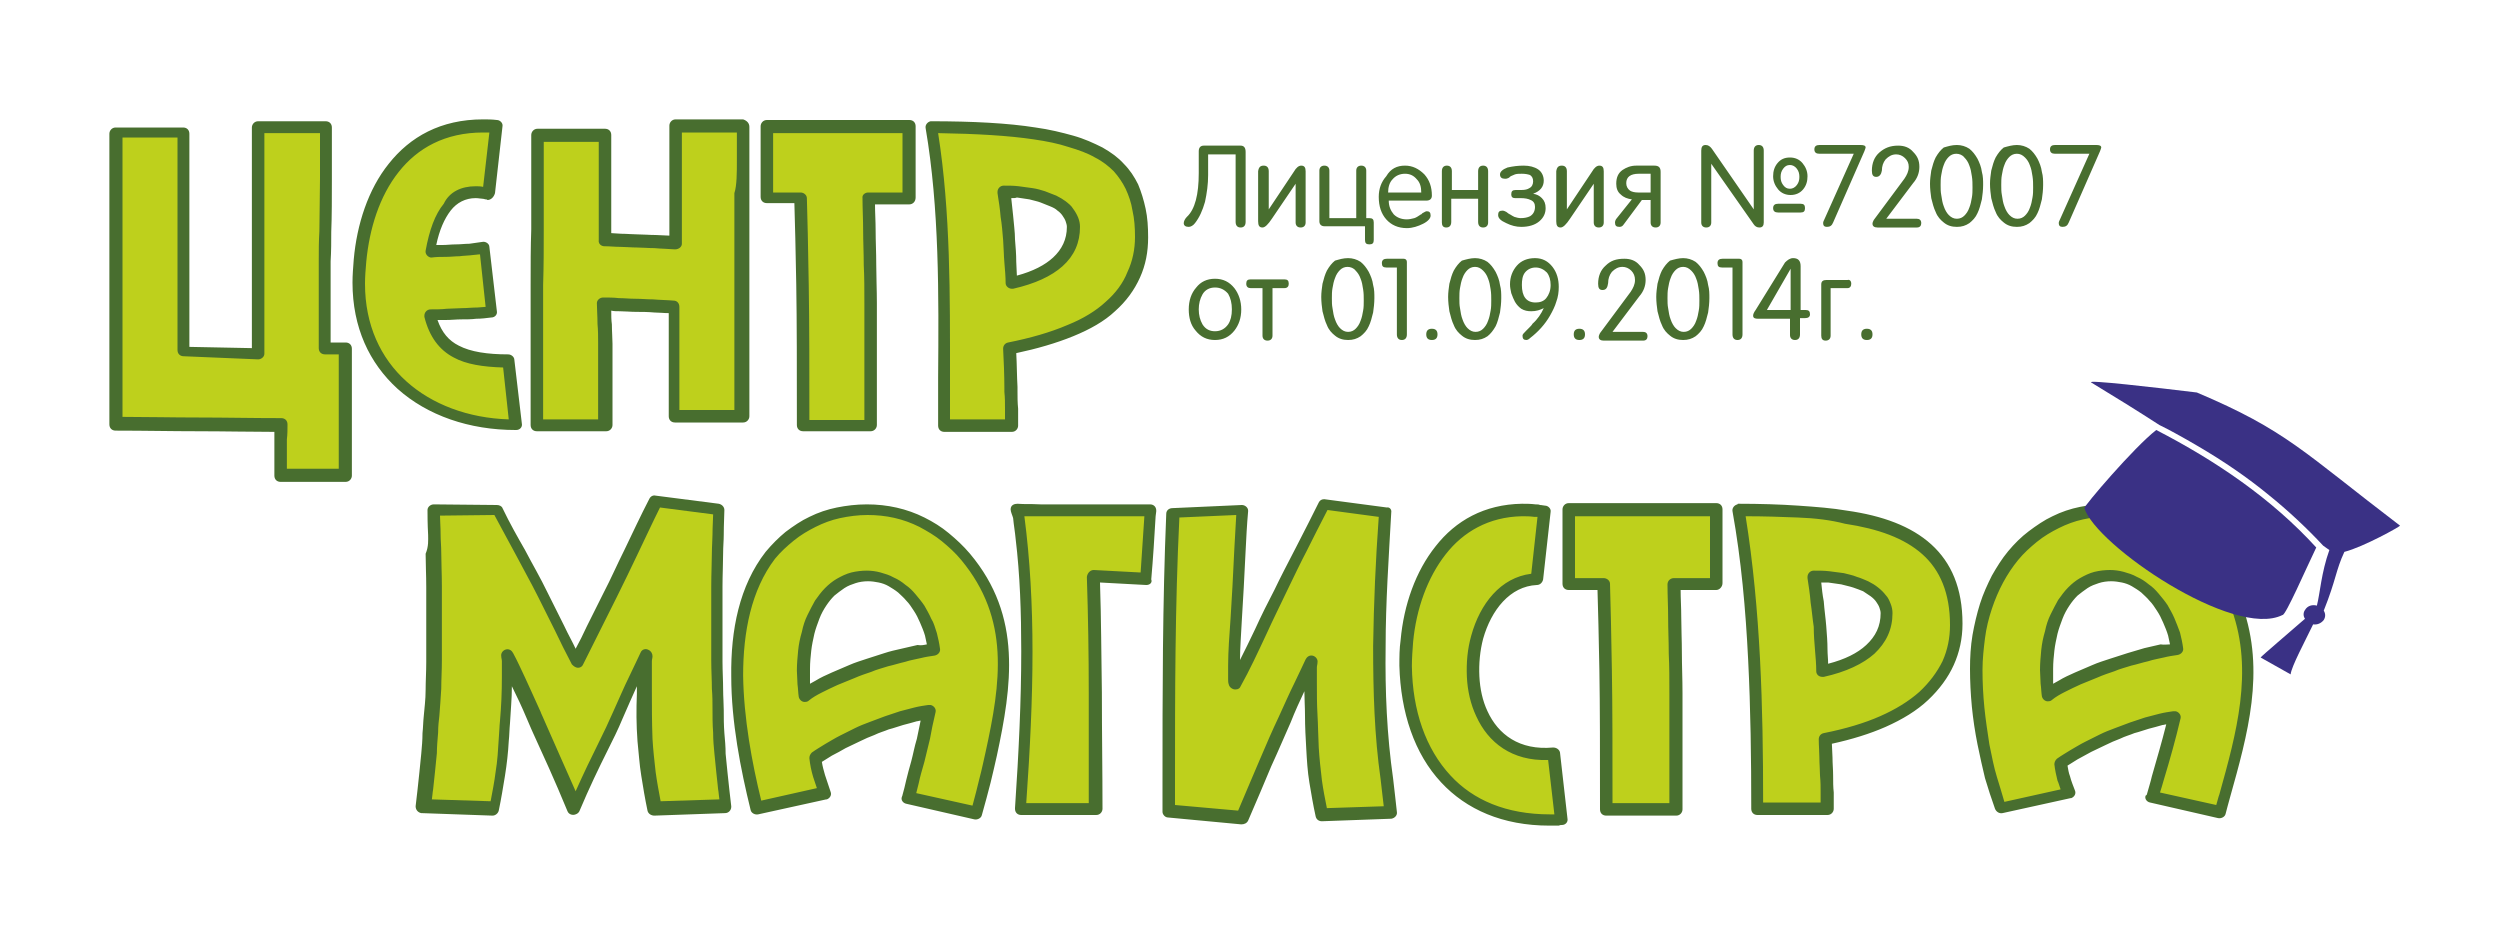
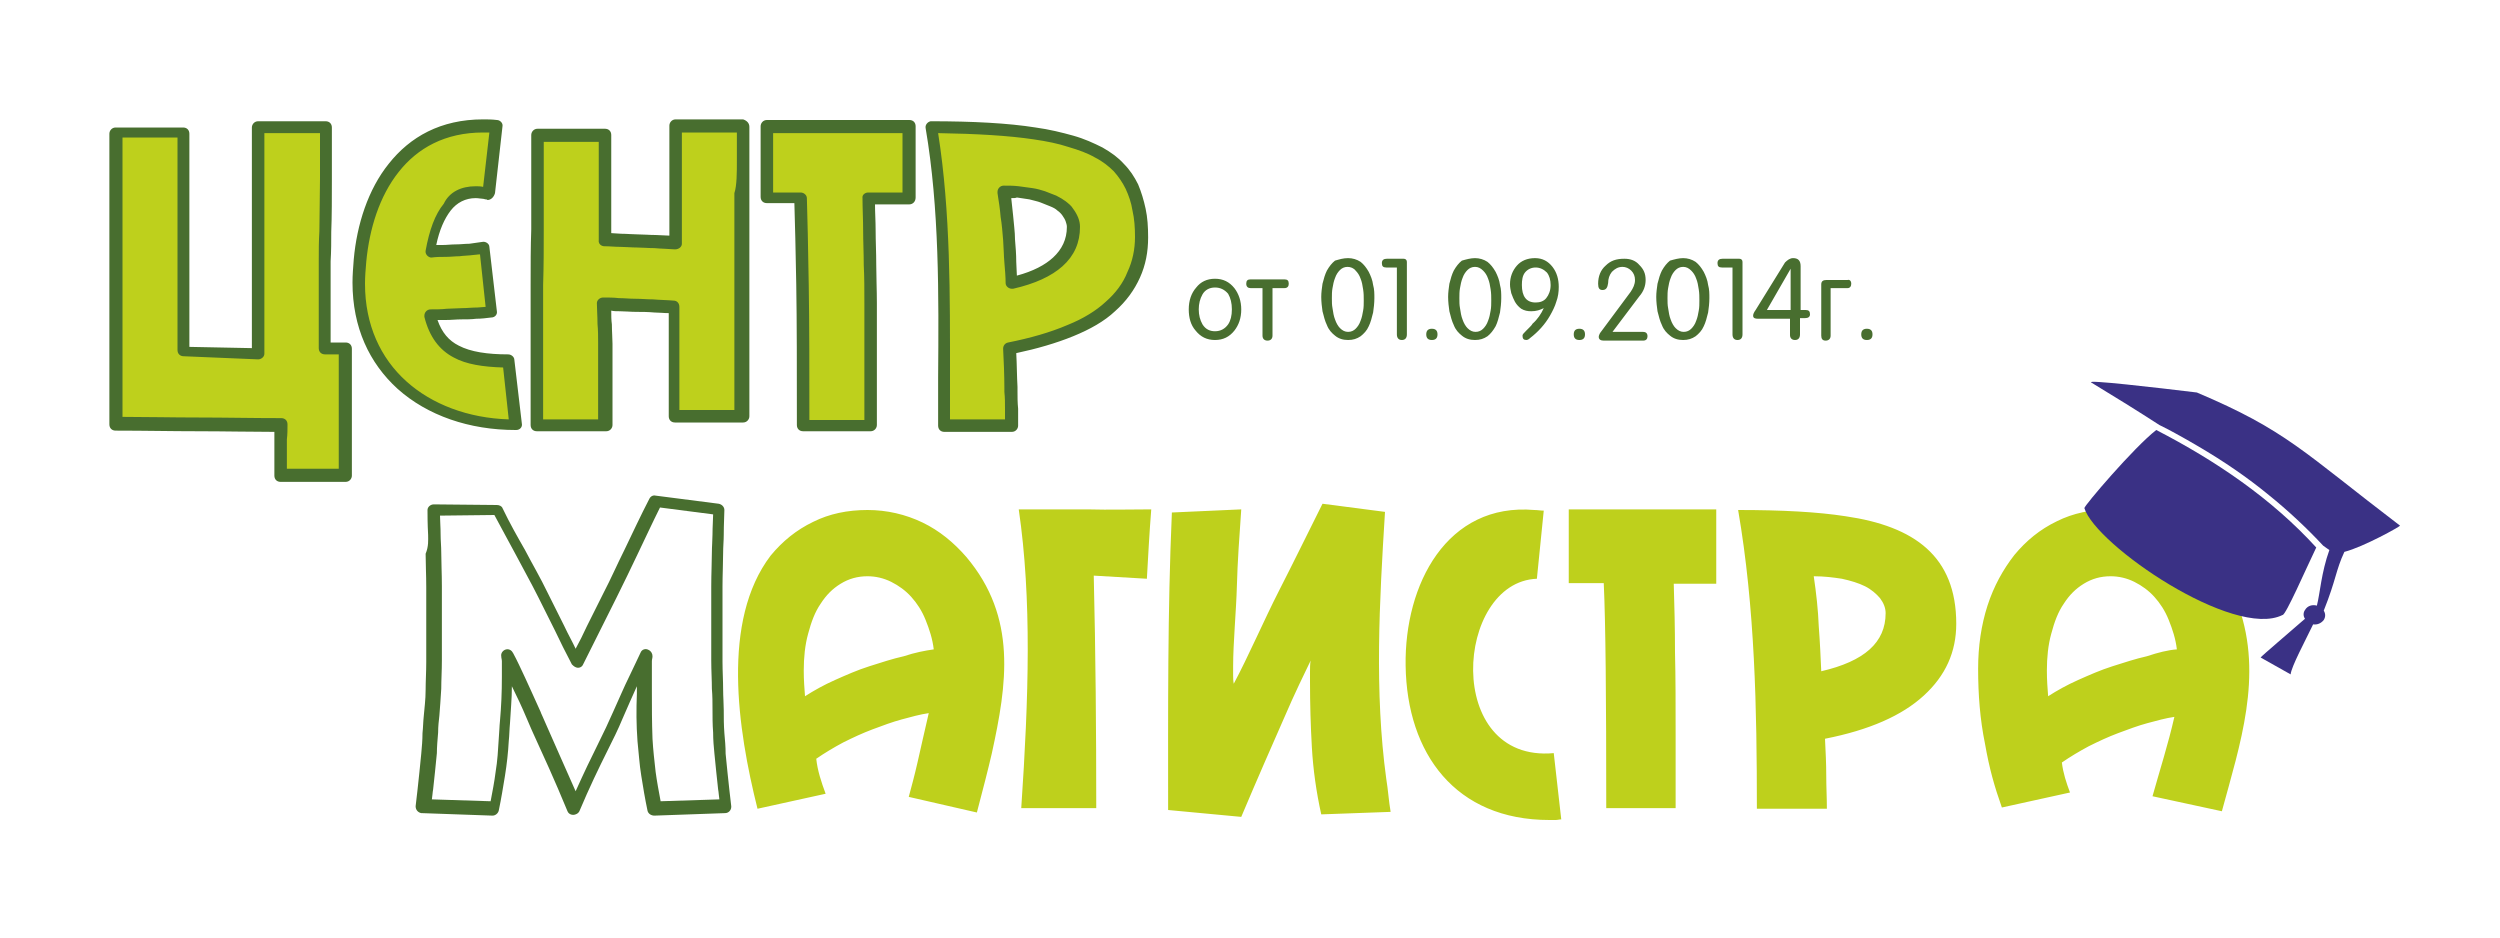
<svg xmlns="http://www.w3.org/2000/svg" id="Слой_1" x="0px" y="0px" viewBox="0 0 400 150" style="enable-background:new 0 0 400 150;" xml:space="preserve">
  <style type="text/css"> .st0{fill:none;} .st1{fill:#BED01C;} .st2{fill:#486E2F;} .st3{fill-rule:evenodd;clip-rule:evenodd;fill:#3A3185;} </style>
  <g id="Слой_x0020_1">
    <path class="st0" d="M360.6,19.1c8.1,0,14.7,6.4,14.7,14.2c0,7.8-6.6,14.2-14.7,14.2c-8.1,0-14.7-6.4-14.7-14.2 C345.9,25.4,352.5,19.1,360.6,19.1z" />
  </g>
  <path class="st1" d="M41.3,56.7c0-2.9,0-6,0-9.4c0-3.4,0-6.6,0-9.8c0-3.2,0-8.4,0-11c0-2.6,0-4.7,0-6.2h10.8c0,1.4,0,3.4,0,6 c0,2.6-0.1,7.7-0.1,10.7c0,3.1-0.1,6.2-0.1,9.5c0,3.3,0,6.3,0,9.2h3.4c0,0.9,0,2.2,0,4c0,1.8,0,4.9-0.1,6.8c0,2,0,3.8-0.1,5.6 c0,1.8,0,3.1,0,3.9H44.9c0-0.7,0-1.8,0-3.3c0-1.4,0-3,0.1-4.6c-8.8,0-17.7-0.2-26.5-0.2c0-1.3,0-4.3,0-6.5s0-4.8,0-7.5 c0-2.7,0-5.6,0.1-8.6c0-3,0-5.9,0.1-8.6c0-2.7,0-7.6,0-9.8c0-2.3,0-4.1,0-5.4h10.8c0,1.4,0,3.4,0,5.9c0,2.5,0,7.6,0,10.6 c0,3,0,6.1,0,9.3c0,3.2,0,6.2,0,9L41.3,56.7L41.3,56.7z M78.1,31c-0.4-0.2-1.1-0.3-2-0.3c-3.9,0-6.4,3.1-7.5,9.4 c1.5,0,3-0.1,4.5-0.2c1.5-0.1,2.9-0.2,4.3-0.4l1.2,10.3c-1.5,0.2-3.1,0.3-4.7,0.4c-1.6,0.1-3.3,0.1-5.1,0.2 c1.4,5.8,5.6,7.4,12.6,7.4L82.4,68c-14,0-25.1-8.4-25.1-22.7c0-12.6,6.1-26.4,22-25.1L78.1,31L78.1,31z M118.9,20.3 c0,1.3,0,3.1,0,5.5c0,2.3,0,6.8,0,9.6c0,2.8,0,5.8-0.1,8.8c0,3.1,0.1,6.5,0.1,9.3c0,2.8,0,5.4,0,7.7c0,2.3,0,4.1,0,5.5H108 c0-1.6,0-3.9,0-6.9c0-3-0.1-6.9-0.1-10.5c-2.3-0.1-4.4-0.2-6.2-0.3c-1.8-0.1-3.5-0.2-5.1-0.2c0,2,0.1,4.4,0.1,6.3c0,1.9,0,3.7,0,5.3 c0,1.6,0,3.1,0,4.5c0,1.3,0,2.4,0,3.3H85.9c0-1.3,0-3.2,0-5.5c0-2.3,0-4.9,0-7.7c0-2.8-0.1-6.2-0.1-9.3c0-3.1,0-6,0.1-8.8 c0-2.8,0-7.2,0-9.5c0-2.3,0-4.1,0-5.5h10.8c0,1.5,0,3.5,0,6.1c0,2.6,0,7.3-0.1,10.4c1.7,0.1,3.4,0.2,5.2,0.2 c1.8,0.1,3.8,0.2,6.1,0.3c0-3.5,0-8.7,0-11.6c0-3,0-5.3,0-6.9L118.9,20.3L118.9,20.3z M145.5,31.7h-6.6c0.1,3.2,0.2,6.8,0.2,10.7 c0.1,3.9,0.1,8.2,0.1,12.9V68h-10.8c0-17.3-0.1-30.1-0.4-36.4h-5.4V20.2c0.6,0,1.6,0,2.8,0c1.2,0,2.5,0,4,0c1.5,0,3,0,4.6,0 c1.6,0,3.1,0,4.6,0c1.5,0,2.8,0,4,0c1.2,0,2.2,0,2.8,0L145.5,31.7L145.5,31.7z M148.9,20.4c6.7,0,12.3,0.3,16.6,1 c4.3,0.6,7.8,1.7,10.3,3.1c2.5,1.4,4.3,3.2,5.3,5.5c1,2.2,1.5,4.9,1.5,8.1c0,4.3-1.7,8-5,11.1c-3.3,3.1-9.3,5.3-16.1,6.7 c0.1,1.9,0.2,5,0.2,6.9c0,1.9,0.1,3.7,0.1,5.4h-10.8C150.9,52.5,151.6,35.8,148.9,20.4L148.9,20.4z M160.7,30.7 c0.4,2.6,0.6,5.2,0.8,7.7c0.2,2.5,0.3,4.8,0.4,6.9c6.6-1.5,10-4.5,10-9c0-0.8-0.3-1.6-0.9-2.3c-0.6-0.7-1.4-1.3-2.4-1.8 c-1-0.5-2.2-0.9-3.5-1.2C163.7,30.8,162.3,30.7,160.7,30.7L160.7,30.7z" />
  <path class="st2" d="M40.3,55.7c0-0.8,0-2,0-3.5c0-1.6,0-3.2,0-4.9c0-1.7,0-3.3,0-4.9c0-0.9,0-2.5,0-4.8c0-3,0-8.1,0-11 c0-1.3,0-2.5,0-3.5c0-0.6,0-1.5,0-2.7c0-0.5,0.4-1,1-1h10.8c0.6,0,1,0.4,1,1c0,0.3,0,1.1,0,2.6c0,1,0,2.1,0,3.4c0,0.6,0,1.4,0,2.2 c0,2.7,0,6.2-0.1,8.5c0,1.5,0,3.1-0.1,4.7c0,1.6,0,3.2,0,4.8c0,1.6,0,3.2,0,4.7c0,0.7,0,1.9,0,3.5h2.4c0.6,0,1,0.4,1,1 c0,0.1,0,0.7,0,1.7c0,0.7,0,1.5,0,2.3c0,1,0,2.3,0,3.6c0,1.2,0,2.3,0,3.2c0,1,0,1.9,0,2.9c0,1,0,1.9,0,2.7c0,0.9,0,1.7,0,2.3 c0,0.4,0,0.9,0,1.6c0,0.5-0.4,1-1,1H44.9c-0.6,0-1-0.4-1-1v-3.3c0-0.6,0-1.3,0-2.3c0-0.5,0-1,0-1.4c-3.8,0-8-0.1-12.2-0.1 c-4.2,0-8.5-0.1-13.2-0.1c-0.6,0-1-0.4-1-1v-6.5c0-0.6,0-1.8,0-3.6c0-1.3,0-2.6,0-3.9c0-1.4,0-2.8,0-4.2c0-1.4,0-2.9,0-4.4 c0-1.5,0-3,0-4.4c0-1.4,0-2.8,0-4.2c0-1.2,0-2.8,0-4.5c0-1.3,0-3.5,0-5.4v-5.4c0-0.5,0.4-1,1-1h10.8c0.6,0,1,0.4,1,1 c0,0.3,0,1.1,0,2.6c0,1,0,2.1,0,3.4c0,1.1,0,2.8,0,4.5c0,1.3,0,3.7,0,6.1c0,0.8,0,2.3,0,4.6c0,1.5,0,3.1,0,4.7c0,1.6,0,3.2,0,4.7 c0,0.7,0,1.8,0,3.5L40.3,55.7L40.3,55.7z M42.3,52.1c0,0.9,0,2.4,0,4.5h0c0,0,0,0,0,0c0,0.5-0.5,0.9-1,0.9l-11.9-0.5c0,0,0,0,0,0 c-0.6,0-1-0.4-1-1c0-0.7,0-2.2,0-4.4c0-1.5,0-3.1,0-4.7c0-1.6,0-3.2,0-4.7c0-0.8,0-2.4,0-4.6c0-1,0-3.1,0-6.1c0-1.8,0-3.4,0-4.5 c0-1.3,0-2.4,0-3.4c0-0.4,0-0.9,0-1.6h-8.8v4.5c0,0.6,0,2.6,0,5.4c0,1.6,0,3.2,0,4.5c0,1.4,0,2.8,0,4.2s0,2.9,0,4.4c0,1.5,0,3,0,4.4 c0,1.5,0,2.9,0,4.2c0,1.4,0,2.7,0,3.9c0,0.7,0,1.9,0,3.6v5.6c3.8,0,8,0.1,12.2,0.1c4.2,0,8.5,0.1,13.2,0.1v0c0,0,0,0,0,0 c0.6,0,1,0.4,1,1c0,0.8,0,1.6-0.1,2.4c0,0.6,0,1.3,0,2.2V75h8.3l0-0.6c0-0.7,0-1.4,0-2.3c0-0.9,0-1.9,0-2.7c0-0.9,0-1.9,0-2.9 c0-0.9,0-2.1,0-3.2c0-1.3,0-2.7,0-3.6c0-0.9,0-1.7,0-2.3c0-0.2,0-0.4,0-0.7H52c-0.6,0-1-0.4-1-1c0-0.7,0-2.2,0-4.5 c0-1.5,0-3.1,0-4.7c0-1.6,0-3.2,0-4.8c0-1.6,0-3.1,0.1-4.7c0-2.3,0.1-5.9,0.1-8.5c0-0.8,0-1.6,0-2.2c0-1.3,0-2.4,0-3.4 c0-0.4,0-0.9,0-1.6h-8.9c0,0.4,0,1,0,1.7c0,1,0,2.2,0,3.5c0,2.3,0,7.6,0,11c0,0.8,0,2.4,0,4.8c0,1.6,0,3.3,0,4.9 C42.3,49,42.3,50.6,42.3,52.1L42.3,52.1z M77.7,31.9c-0.1,0-0.3-0.1-0.5-0.1c-0.3,0-0.6-0.1-1.1-0.1c-1.6,0-3,0.7-4,2 c-1,1.3-1.8,3.1-2.3,5.5c0.3,0,0.7,0,1,0c0.7,0,1.4-0.1,2.2-0.1l0,0c0.7,0,1.4-0.1,2.1-0.1c0.7-0.1,1.4-0.2,2.1-0.3 c0.5-0.1,1.1,0.3,1.1,0.8c0,0,0,0,0,0h0l1.2,10.3c0.1,0.5-0.3,1-0.9,1v0c-0.8,0.1-1.6,0.2-2.4,0.2c-0.8,0.1-1.6,0.1-2.4,0.1 c-0.8,0-1.6,0.1-2.5,0.1c-0.4,0-0.9,0-1.3,0c0.7,2,1.8,3.3,3.4,4.1c1.9,1,4.6,1.4,7.9,1.4c0.5,0,1,0.4,1,0.9l1.2,10.2 c0.1,0.5-0.3,1-0.9,1c0,0-0.1,0-0.1,0v0c-7.4,0-14.1-2.3-18.9-6.6c-4.5-4.1-7.2-9.8-7.2-17c0-1.2,0.1-2.4,0.2-3.7 c0.5-5.6,2.3-11.2,5.6-15.3c3.4-4.3,8.3-7.1,15.1-7.1c0.7,0,1.4,0,2.2,0.1c0.5,0,1,0.5,0.9,1l0,0l0,0l-1.2,10.7 C79,31.6,78.5,32,78,32C77.9,31.9,77.8,31.9,77.7,31.9L77.7,31.9z M76.1,29.8c0.4,0,0.8,0,1.2,0.1l1-8.7c-0.3,0-0.7,0-1,0 c-6.1,0-10.5,2.5-13.5,6.3c-3.1,3.9-4.7,9.1-5.2,14.4c-0.1,1.2-0.2,2.3-0.2,3.5c0,6.6,2.5,11.9,6.6,15.6c4.1,3.7,9.9,5.9,16.4,6.1 l-0.9-8.3c-3.2-0.1-5.9-0.5-7.9-1.6c-2.3-1.2-3.9-3.3-4.7-6.5h0c0-0.1,0-0.1,0-0.2c0-0.5,0.4-1,1-1c0.9,0,1.7,0,2.6-0.1 c0.8,0,1.7-0.1,2.5-0.1c0.8,0,1.5-0.1,2.4-0.1c0.4,0,0.9-0.1,1.3-0.1l-0.9-8.4c-0.4,0-0.8,0.1-1.1,0.1c-0.7,0.1-1.5,0.1-2.2,0.2h0 c-0.7,0-1.4,0.1-2.2,0.1c-0.7,0-1.5,0-2.2,0.1c-0.1,0-0.2,0-0.2,0c-0.5-0.1-0.9-0.6-0.8-1.1c0.6-3.3,1.5-5.8,2.9-7.5 C71.9,30.7,73.8,29.8,76.1,29.8L76.1,29.8z M119.9,20.3v5.5c0,0.6,0,2.5,0,5.1c0,1.6,0,3.2,0,4.4c0,1.4,0,2.8,0,4.3c0,1.5,0,3,0,4.5 c0,1.6,0,3.2,0,4.8c0,1.6,0,3.1,0,4.5c0,1.4,0,2.8,0,4c0,0.7,0,1.9,0,3.7v5.5c0,0.5-0.4,1-1,1H108c-0.6,0-1-0.4-1-1v-6.9 c0-1.5,0-2.7,0-3.9c0-1.8,0-3.8,0-5.7c-0.8,0-1.6-0.1-2.3-0.1c-1.1-0.1-2-0.1-2.9-0.1c-0.9,0-1.8-0.1-2.6-0.1c-0.5,0-1,0-1.4-0.1 c0,0.8,0,1.5,0.1,2.2c0,1.1,0.1,2.3,0.1,3.1c0,0.5,0,1.5,0,2.8c0,0.9,0,1.8,0,2.6c0,0.8,0,1.6,0,2.3c0,0.4,0,1.1,0,2.1V68 c0,0.5-0.4,1-1,1H85.9c-0.6,0-1-0.4-1-1v-5.5c0-0.6,0-1.8,0-3.7c0-1.3,0-2.6,0-4c0-1.4,0-2.9,0-4.5c0-1.6,0-3.3,0-4.8 c0-3.1,0-6,0.1-8.8v0c0-1.3,0-2.9,0-4.5c0-1.2,0-3.2,0-5.1v-5.5c0-0.5,0.4-1,1-1h10.8c0.6,0,1,0.4,1,1v6.1c0,1.1,0,3.1,0,5.6 c0,1.4,0,2.8,0,4c0.5,0,1.1,0.1,1.6,0.1c0.9,0,1.8,0.1,2.6,0.1c0.9,0,1.9,0.1,2.9,0.1c0.7,0,1.5,0.1,2.2,0.1c0-1.2,0-3.1,0-5.5 c0-1.9,0-3.8,0-5.2c0-1.5,0-2.8,0-4c0-0.6,0-1.6,0-2.9c0-0.5,0.4-1,1-1h10.8C119.5,19.3,119.9,19.7,119.9,20.3L119.9,20.3z M117.9,25.7v-4.5h-8.8c0,0.5,0,1.1,0,2c0,1.1,0,2.5,0,4c0,1.4,0,3.2,0,5.2c0,1.3,0,3.8,0,6.5h0c0,0,0,0,0,0.1 c0,0.5-0.5,0.9-1.1,0.9c-1.2-0.1-2.3-0.1-3.3-0.2c-1,0-2-0.1-2.8-0.1c-0.9,0-1.8-0.1-2.6-0.1c-0.9,0-1.7-0.1-2.6-0.1v0 c-0.5,0-1-0.4-0.9-1c0-1.4,0-3.2,0-4.9c0-1.7,0-3.8,0-5.6v-5.2H87v4.5c0,0.6,0,2.4,0,5.1c0,1.6,0,3.2,0,4.5v0c0,2.8,0,5.7-0.1,8.8 c0,1.6,0,3.2,0,4.8c0,1.6,0,3.1,0,4.5c0,1.4,0,2.8,0,4c0,0.7,0,1.9,0,3.7v4.5h8.8v-2.4c0-0.3,0-1,0-2.1c0-0.8,0-1.5,0-2.4 c0-0.8,0-1.7,0-2.6c0-0.5,0-1.4,0-2.7c0-1,0-2-0.1-3.1c0-1.2-0.1-2.4-0.1-3.3h0c0,0,0,0,0,0c0-0.5,0.5-0.9,1-0.9 c0.8,0,1.7,0,2.5,0.1c0.9,0,1.7,0.1,2.6,0.1c1,0,1.9,0.1,2.9,0.1c1.1,0.1,2.2,0.1,3.3,0.2v0c0.5,0,0.9,0.4,0.9,1c0,2.2,0,4.5,0,6.6 c0,1.5,0,3,0,3.9v6h8.8v-4.5c0-0.6,0-1.8,0-3.7c0-1.3,0-2.6,0-4c0-1.4,0-2.9,0-4.5c0-1.6,0-3.3,0-4.8c0-1.5,0-3,0-4.5 c0-1.5,0-2.9,0-4.3c0-1.3,0-2.9,0-4.4C117.9,29.7,117.9,27.6,117.9,25.7L117.9,25.7z M145.5,32.7h-5.5c0,1.3,0.1,2.7,0.1,4.1 c0,1.8,0.1,3.6,0.1,5.6c0,1.9,0.1,4,0.1,6.1c0,2.5,0,4.7,0,6.8V68c0,0.5-0.4,1-1,1h-10.8c-0.6,0-1-0.4-1-1c0-9,0-16.5-0.1-22.5 c-0.1-5.5-0.2-9.9-0.3-13h-4.4c-0.6,0-1-0.4-1-1V20.2c0-0.5,0.4-1,1-1h2.8c0.3,0,0.9,0,1.9,0c0.7,0,1.4,0,2.1,0c0.7,0,1.5,0,2.2,0 c0.4,0,1.2,0,2.3,0c0.4,0,1.2,0,2.4,0c0.8,0,1.5,0,2.3,0c0.7,0,1.4,0,2.1,0c0.4,0,1,0,1.9,0h2.8c0.6,0,1,0.4,1,1v11.4 C146.5,32.3,146,32.7,145.5,32.7L145.5,32.7z M138.9,30.8h5.5v-9.5h-1.8c-0.3,0-0.9,0-1.9,0c-0.7,0-1.4,0-2.1,0c-0.7,0-1.5,0-2.3,0 c-0.4,0-1.2,0-2.3,0c-0.4,0-1.2,0-2.3,0c-0.8,0-1.5,0-2.2,0c-0.7,0-1.4,0-2.1,0c-0.4,0-1,0-1.9,0h-1.8v9.5h4.4v0c0.5,0,1,0.4,1,0.9 c0.1,3.1,0.2,7.9,0.3,14c0.1,6.2,0.1,13.4,0.1,21.5h8.8V55.3c0-2.7,0-4.9,0-6.8c0-2.1,0-4.2-0.1-6.1c0-1.9-0.1-3.8-0.1-5.6 c0-1.7-0.1-3.4-0.1-5c0,0,0-0.1,0-0.1C137.9,31.2,138.4,30.8,138.9,30.8L138.9,30.8z M148.9,19.4c6.8,0,12.4,0.3,16.8,1 c2.2,0.3,4.2,0.8,6,1.3c1.8,0.5,3.3,1.2,4.7,1.9c1.4,0.8,2.5,1.6,3.4,2.6c1,1,1.7,2.1,2.3,3.3c0.5,1.2,0.9,2.5,1.2,3.9 c0.3,1.4,0.4,2.9,0.4,4.6c0,2.3-0.4,4.4-1.3,6.4c-0.9,2-2.2,3.8-4,5.4c-1.7,1.6-4,2.9-6.7,4c-2.7,1.1-5.8,2-9.1,2.7 c0.1,1.7,0.1,3.8,0.2,5.4l0,0.7c0,0.9,0,1.8,0.1,2.8c0,1.1,0,2,0,2.7c0,0.5-0.4,1-1,1h-10.8c-0.6,0-1-0.4-1-1c0-1.9,0-4.8,0-7.7 c0.1-13.2,0.2-27-2-39.9c-0.1-0.5,0.3-1,0.8-1.1C148.8,19.4,148.9,19.4,148.9,19.4L148.9,19.4L148.9,19.4z M165.4,22.3 c-4-0.6-9.1-0.9-15.3-1c2,12.7,1.9,26.1,1.9,39.1c0,2,0,4.1,0,6.7h8.8c0-0.6,0-1.2,0-1.7c0-0.9,0-1.8-0.1-2.7l0-0.7 c0-1.8-0.1-4.4-0.2-6.2c0-0.5,0.3-0.9,0.8-1c3.5-0.7,6.7-1.6,9.5-2.8c2.5-1,4.6-2.3,6.1-3.7c1.6-1.4,2.8-3,3.5-4.8 c0.8-1.7,1.2-3.6,1.2-5.6c0-1.5-0.1-2.9-0.4-4.2c-0.2-1.3-0.6-2.4-1.1-3.5c-0.5-1-1.1-1.9-1.9-2.8c-0.8-0.8-1.8-1.6-3-2.2 c-1.2-0.7-2.6-1.2-4.3-1.7C169.4,23,167.5,22.6,165.4,22.3L165.4,22.3z M161.8,31.7c0.1,1,0.2,1.9,0.3,2.8c0.1,1.3,0.3,2.6,0.3,3.8 c0.1,1.2,0.2,2.4,0.2,3.6c0,0.7,0.1,1.5,0.1,2.2c2.6-0.7,4.5-1.7,5.8-2.9c1.4-1.3,2.2-2.9,2.2-4.9c0-0.3-0.1-0.6-0.2-0.9 c-0.1-0.3-0.3-0.6-0.5-0.9c-0.2-0.3-0.5-0.6-0.8-0.8c-0.3-0.3-0.7-0.5-1.2-0.7c-0.5-0.2-1-0.4-1.5-0.6c-0.5-0.2-1.1-0.3-1.8-0.5 c-0.7-0.1-1.3-0.2-2-0.3C162.5,31.7,162.2,31.7,161.8,31.7L161.8,31.7z M160.1,34.7c-0.1-1.3-0.3-2.5-0.5-3.8c0-0.1,0-0.1,0-0.2 c0-0.5,0.4-1,1-1c0.8,0,1.6,0,2.4,0.1c0.8,0.1,1.5,0.2,2.2,0.3c0.7,0.1,1.4,0.3,2,0.5c0.6,0.2,1.2,0.5,1.8,0.7 c0.6,0.3,1.1,0.6,1.5,0.9c0.5,0.4,0.9,0.7,1.2,1.2c0.3,0.4,0.6,0.9,0.8,1.4c0.2,0.5,0.3,1,0.3,1.5c0,2.5-0.9,4.6-2.8,6.3 c-1.8,1.6-4.4,2.8-7.9,3.6c-0.1,0-0.2,0-0.2,0c-0.5,0-1-0.4-1-0.9c0-1-0.1-2.1-0.2-3.3c-0.1-1.1-0.1-2.3-0.2-3.6 C160.4,37.2,160.3,35.9,160.1,34.7L160.1,34.7z" />
  <path class="st1" d="M145.4,127.5c0.4-1.5,0.9-3.3,1.4-5.5c0.5-2.2,1.1-4.9,1.8-7.9c-1.4,0.2-2.8,0.6-4.3,1c-1.5,0.4-3.1,1-4.7,1.6 c-1.6,0.6-3.1,1.3-4.7,2.1c-1.5,0.8-3,1.7-4.3,2.6c0.2,1.9,0.8,3.7,1.5,5.6l-10.9,2.4c-3.2-12.8-5.8-30.1,2.1-40.5 c1.9-2.3,4.1-4.1,6.8-5.4c2.6-1.3,5.5-1.9,8.7-1.9c3.1,0,6.1,0.7,8.8,2c2.7,1.3,5,3.2,7,5.5c8.2,9.7,6.5,20.4,4.1,31.4 c-0.6,2.6-1.4,5.7-2.4,9.5L145.4,127.5L145.4,127.5z M149.4,103.9c-0.2-1.7-0.7-3.2-1.3-4.7c-0.6-1.5-1.4-2.7-2.3-3.7 c-0.9-1-2-1.8-3.2-2.4c-1.2-0.6-2.5-0.9-3.8-0.9c-1.6,0-3,0.4-4.3,1.2c-1.3,0.8-2.3,1.8-3.2,3.2c-0.9,1.3-1.5,2.9-2,4.8 c-0.5,1.8-0.7,3.8-0.7,5.9c0,1.5,0.1,2.8,0.2,4.1c1.4-0.9,3-1.8,4.8-2.6c1.8-0.8,3.6-1.6,5.5-2.2c1.9-0.6,3.7-1.2,5.5-1.6 C146.4,104.4,148,104.1,149.4,103.9L149.4,103.9z M221.6,81.9c-0.9,14.4-1.7,28.8,0.2,42.7c0.3,1.8,0.4,3.6,0.7,5.3l-11.1,0.4 c-0.8-3.6-1.3-7.2-1.5-10.7c-0.2-3.5-0.3-7-0.3-10.5c0-0.6,0-1.1,0-1.7c0-0.5,0-1.1,0.1-1.7c-1,2.1-2.5,5.1-4.3,9.3 c-1.8,4.1-4.1,9.3-6.8,15.7l-11.7-1.1c0-16-0.1-31.6,0.6-47.6l11.1-0.5c-0.3,4.3-0.6,8.4-0.7,12.3c-0.1,3.8-0.6,9.1-0.6,12.8 c0,0.5,0,1,0,1.4c0,0.4,0,0.9,0.1,1.4c2.3-4.3,4.9-10.3,7.2-14.8c2.3-4.5,4.6-9.2,7-14L221.6,81.9L221.6,81.9z M245.9,92.6 c-13.1,0.5-15,29.5,2.7,27.9l1.2,10.6c-0.3,0-0.6,0.1-0.9,0.1s-0.6,0-1,0c-15,0-22.8-10.6-23-24.7c-0.2-13,6.6-26.1,20.6-24.9 c0.5,0,1,0.1,1.5,0.1L245.9,92.6L245.9,92.6z M274.6,93.4h-6.8c0.1,3.4,0.2,7,0.2,11c0.1,4,0.1,8.4,0.1,13.3v11.6H257 c0-17.9-0.1-29.5-0.4-36H251V81.5c0.7,0,1.6,0,2.9,0c1.2,0,2.6,0,4.1,0c1.5,0,3.1,0,4.7,0c1.6,0,3.2,0,4.8,0c1.5,0,2.9,0,4.2,0 c1.2,0,2.2,0,2.9,0V93.4L274.6,93.4z M278.1,81.6c7,0,12.7,0.3,17.2,1c11,1.6,17.7,6.4,17.7,17.2c0,4.5-1.7,8.3-5.2,11.5 c-3.5,3.2-8.7,5.5-15.8,6.9c0.1,2,0.2,4,0.2,5.9c0,1.9,0.1,3.5,0.1,5.3h-11.2C281.1,113.4,280.8,97.3,278.1,81.6L278.1,81.6z M290.2,92.2c0.4,2.7,0.7,5.4,0.8,8c0.2,2.6,0.3,5,0.4,7.2c6.9-1.6,10.3-4.6,10.3-9.3c0-0.8-0.3-1.6-0.9-2.4 c-0.6-0.7-1.4-1.4-2.4-1.9c-1-0.5-2.3-0.9-3.7-1.2C293.4,92.4,291.9,92.2,290.2,92.2L290.2,92.2z M344.4,127.4 c1.2-4.3,2.5-8.3,3.5-12.7c-1.4,0.2-2.8,0.6-4.3,1c-1.5,0.4-3.1,1-4.7,1.6c-1.6,0.6-3.1,1.3-4.7,2.1c-1.5,0.8-3,1.7-4.3,2.6 c0.2,1.7,0.7,3.2,1.3,4.8l-10.9,2.4c-1.2-3.4-2-6.2-2.7-10.2c-0.8-3.9-1.1-7.9-1.1-12c0-3.6,0.5-7,1.5-10.1c1-3.1,2.5-5.8,4.3-8.1 c1.9-2.3,4.1-4.1,6.8-5.4c2.6-1.3,5.5-1.9,8.7-1.9c3.1,0,6.1,0.7,8.8,2c2.7,1.3,5,3.2,7,5.5c2,2.3,3.5,5,4.6,8.1 c3.9,11.1,0.2,22-2.7,32.7L344.4,127.4L344.4,127.4z M348.3,103.9c-0.2-1.7-0.7-3.2-1.3-4.7c-0.6-1.5-1.4-2.7-2.3-3.7 c-0.9-1-2-1.8-3.2-2.4c-1.2-0.6-2.5-0.9-3.8-0.9c-1.6,0-3,0.4-4.3,1.2c-1.3,0.8-2.3,1.8-3.2,3.2c-0.9,1.3-1.5,2.9-2,4.8 c-0.5,1.8-0.7,3.8-0.7,5.9c0,1.5,0.1,2.8,0.2,4.1c1.4-0.9,3-1.8,4.8-2.6c1.8-0.8,3.6-1.6,5.5-2.2c1.9-0.6,3.7-1.2,5.5-1.6 C345.3,104.4,346.9,104,348.3,103.9L348.3,103.9z" />
-   <path class="st2" d="M144.4,127.2c0.2-0.7,0.4-1.5,0.6-2.4c0.2-0.9,0.5-1.9,0.8-3c0.3-1.1,0.5-2.3,0.9-3.6c0.2-1,0.4-1.9,0.6-2.9 c-0.2,0-0.4,0.1-0.6,0.1c-0.7,0.2-1.4,0.4-2.2,0.6c-0.7,0.2-1.5,0.5-2.3,0.7c-0.7,0.3-1.5,0.5-2.3,0.9c-0.8,0.3-1.5,0.6-2.3,1 c-0.8,0.4-1.5,0.7-2.3,1.1c-0.7,0.4-1.4,0.8-2.2,1.2c-0.5,0.3-1.1,0.7-1.6,1c0.1,0.7,0.3,1.4,0.5,2.1c0.3,0.9,0.6,1.8,0.9,2.7 c0.2,0.5-0.1,1-0.6,1.2c0,0-0.1,0-0.1,0v0l-10.9,2.4c-0.5,0.1-1.1-0.2-1.2-0.7h0c-1.6-6.5-3.1-14.1-3.1-21.4 c-0.1-7.4,1.3-14.5,5.5-19.9c0,0,0,0,0,0l0,0c1-1.2,2.1-2.3,3.2-3.2c1.2-0.9,2.5-1.8,3.8-2.4c1.4-0.7,2.9-1.2,4.4-1.5 c1.5-0.3,3.1-0.5,4.8-0.5c3.3,0,6.4,0.7,9.2,2.1c1.4,0.7,2.7,1.5,3.9,2.5c1.2,1,2.3,2,3.4,3.3c4.2,5,5.9,10.3,6.2,15.8 c0.3,5.4-0.7,10.9-1.9,16.5c-0.3,1.3-0.6,2.7-1,4.3c-0.4,1.6-0.9,3.4-1.4,5.2c-0.1,0.5-0.7,0.8-1.2,0.7l0,0l-10.9-2.5 c-0.5-0.1-0.9-0.6-0.7-1.1C144.4,127.3,144.4,127.2,144.4,127.2L144.4,127.2z M147,125.3c-0.1,0.5-0.3,1.1-0.4,1.6l9,2 c0.4-1.5,0.8-3,1.1-4.3c0.4-1.5,0.7-3,1-4.3c1.2-5.5,2.2-10.8,1.9-16c-0.3-5.1-1.9-10-5.8-14.7c-0.9-1.1-2-2.1-3.1-3 c-1.1-0.9-2.3-1.6-3.6-2.3c-2.6-1.3-5.3-1.9-8.3-1.9c-1.5,0-3,0.2-4.4,0.5c-1.4,0.3-2.7,0.8-3.9,1.4c-1.2,0.6-2.4,1.3-3.5,2.2 c-1.1,0.9-2.1,1.8-3,2.9l0,0c-3.8,5-5.1,11.7-5.1,18.7c0.1,6.8,1.4,13.9,2.9,20l8.9-2c-0.2-0.6-0.4-1.2-0.6-1.8c-0.3-1-0.5-2-0.6-3 h0c0-0.3,0.1-0.6,0.4-0.9c0.7-0.5,1.4-0.9,2.2-1.4c0.7-0.4,1.5-0.9,2.3-1.3c0.8-0.4,1.6-0.8,2.4-1.2c0.8-0.4,1.6-0.7,2.4-1 c0.8-0.3,1.6-0.6,2.4-0.9c0.8-0.3,1.6-0.5,2.4-0.8c0.8-0.2,1.5-0.4,2.3-0.6c0.8-0.2,1.5-0.3,2.2-0.4l0,0c0.1,0,0.2,0,0.4,0 c0.5,0.1,0.9,0.6,0.8,1.1c-0.4,1.7-0.7,3.1-0.9,4.3c-0.3,1.3-0.6,2.5-0.9,3.7C147.5,123.3,147.2,124.3,147,125.3L147,125.3z M148.3,103.1c-0.1-0.5-0.2-0.9-0.3-1.4c-0.2-0.7-0.5-1.4-0.8-2.1c-0.3-0.7-0.6-1.3-1-1.9c-0.4-0.6-0.7-1.1-1.2-1.6 c-0.4-0.5-0.9-0.9-1.3-1.3c-0.5-0.4-1-0.7-1.5-1c-0.5-0.3-1.1-0.5-1.6-0.6c-0.5-0.1-1.1-0.2-1.7-0.2c-0.7,0-1.4,0.1-2,0.3 c-0.6,0.2-1.2,0.4-1.8,0.8c-0.6,0.4-1.1,0.8-1.6,1.2c-0.5,0.5-0.9,1-1.3,1.6c-0.4,0.6-0.8,1.3-1.1,2.1c-0.3,0.8-0.6,1.6-0.8,2.4 c-0.2,0.9-0.4,1.8-0.5,2.7c-0.1,0.9-0.2,1.9-0.2,2.9c0,0.8,0,1.5,0,2.1c0,0.1,0,0.2,0,0.3c0.3-0.2,0.6-0.3,0.9-0.5 c0.8-0.5,1.7-0.9,2.6-1.3c0.9-0.4,1.9-0.8,2.8-1.2c0.9-0.4,1.9-0.7,2.8-1c0.9-0.3,1.9-0.6,2.8-0.9c0.9-0.3,1.8-0.5,2.7-0.7 c0.9-0.2,1.8-0.4,2.6-0.6C147.4,103.3,147.8,103.2,148.3,103.1L148.3,103.1z M149.9,101.3c0.2,0.8,0.4,1.7,0.5,2.5l0,0v0 c0.1,0.5-0.3,1-0.9,1.1c-0.7,0.1-1.4,0.2-2.2,0.4c-0.8,0.2-1.6,0.3-2.5,0.6c-0.9,0.2-1.8,0.5-2.7,0.7c-0.9,0.3-1.8,0.5-2.7,0.9 c-0.9,0.3-1.8,0.6-2.7,1c-0.9,0.4-1.8,0.7-2.7,1.1c-0.9,0.4-1.7,0.8-2.5,1.2c-0.8,0.4-1.5,0.8-2.1,1.3c-0.1,0.1-0.3,0.2-0.5,0.2 c-0.5,0.1-1-0.3-1.1-0.8c-0.1-0.6-0.1-1.3-0.2-2c0-0.7-0.1-1.5-0.1-2.2c0-1.1,0.1-2.1,0.2-3.2c0.1-1,0.3-2,0.6-3 c0.2-1,0.5-1.9,0.9-2.7c0.4-0.8,0.8-1.6,1.2-2.3c0.5-0.7,1-1.4,1.6-2c0.6-0.6,1.2-1.1,1.9-1.5c0.7-0.4,1.5-0.8,2.3-1 c0.8-0.2,1.7-0.3,2.5-0.3c0.7,0,1.5,0.1,2.2,0.3c0.7,0.2,1.4,0.4,2.1,0.8c0.7,0.3,1.3,0.7,1.9,1.2c0.6,0.4,1.1,0.9,1.6,1.5 c0.5,0.6,1,1.2,1.4,1.8c0.4,0.7,0.8,1.4,1.1,2.1C149.4,99.6,149.6,100.4,149.9,101.3L149.9,101.3z M222.6,82 c-0.4,7.2-0.9,14.4-0.9,21.5c-0.1,7.1,0.2,14.1,1.2,21.1c0.1,1,0.2,1.8,0.3,2.6c0.1,1,0.2,1.9,0.3,2.7c0.1,0.5-0.3,1-0.9,1.1 c0,0-0.1,0-0.1,0l-11,0.4c-0.5,0-0.9-0.3-1-0.8l0,0c-0.4-1.8-0.7-3.6-1-5.4c-0.3-1.8-0.4-3.6-0.5-5.4c-0.1-1.7-0.2-3.5-0.2-5.3 c0-1.4-0.1-2.7-0.1-3.9c-0.7,1.5-1.5,3.2-2.2,5c-0.9,2-1.9,4.4-3.1,7c-1.1,2.6-2.3,5.5-3.7,8.7c-0.2,0.4-0.6,0.6-1.1,0.6l-11.7-1.1 c-0.5,0-0.9-0.5-0.9-0.9h0c0-9.8,0-2.1,0-4.7c0-14.4,0-28.6,0.6-43c0-0.5,0.4-0.9,1-0.9l0,0l11.1-0.5c0.5,0,1,0.4,1,0.9 c0,0,0,0.1,0,0.1h0c-0.2,2.2-0.3,4.3-0.4,6.3c-0.1,2.1-0.2,4-0.3,5.9c-0.1,1.6-0.2,3.4-0.3,5.1c-0.1,2.2-0.3,4.5-0.3,6.5 c0.8-1.6,1.6-3.2,2.4-4.9c1-2.2,2.1-4.4,3.1-6.3c0.9-1.9,2.1-4.2,3.5-6.9c1.4-2.7,2.6-5.1,3.6-7.1c0.2-0.4,0.6-0.6,1.1-0.5l9.8,1.3 C222.3,81.1,222.7,81.5,222.6,82L222.6,82L222.6,82z M219.7,103.4c0.1-6.9,0.4-13.8,0.9-20.7l-8.2-1.1c-1.3,2.5-2.4,4.7-3.3,6.5 c-1,1.9-2.1,4.2-3.4,6.9c-0.9,1.9-2,4.1-3,6.3c-1.4,3-2.8,6-4.2,8.5l0,0c-0.1,0.3-0.4,0.5-0.7,0.5c-0.5,0.1-1.1-0.3-1.2-0.8 c-0.1-0.3-0.1-0.5-0.1-0.8c0-0.3,0-0.5,0-0.8v-1.4c0-2.2,0.2-5,0.4-7.7c0.1-1.8,0.2-3.6,0.3-5.1c0.1-2,0.2-3.9,0.3-6 c0.1-1.7,0.2-3.5,0.3-5.3l-9.1,0.4C188,97.1,188,111,188,125c0,5.4,0-1.3,0,3.8l10.1,0.9c1.2-2.9,2.4-5.6,3.4-8 c1.1-2.6,2.1-4.9,3.1-7c1-2.2,1.8-4,2.5-5.4c0.7-1.5,1.3-2.7,1.8-3.8c0.2-0.4,0.6-0.7,1.1-0.6c0.5,0.1,0.9,0.6,0.8,1.1 c0,0.3-0.1,0.5-0.1,0.8c0,0.2,0,0.5,0,0.7v1.7c0,1.8,0,3.5,0.1,5.2c0.1,1.7,0.1,3.4,0.2,5.2c0.1,1.7,0.3,3.5,0.5,5.2 c0.2,1.5,0.5,3,0.8,4.5l9.1-0.3c-0.1-0.6-0.1-1.1-0.2-1.7c-0.1-0.9-0.2-1.8-0.3-2.6C219.9,117.7,219.7,110.6,219.7,103.4 L219.7,103.4z M245.9,93.6c-4.3,0.2-7.3,4-8.6,8.6c-0.5,1.9-0.7,4-0.6,6c0.1,2,0.5,3.9,1.3,5.6c1.7,3.7,5.1,6.3,10.5,5.8 c0.5,0,1,0.3,1.1,0.8l0,0l1.2,10.6c0.1,0.5-0.3,1-0.9,1c-0.2,0-0.3,0-0.5,0.1c-0.2,0-0.4,0-0.5,0h-1c-7.5,0-13.3-2.6-17.3-6.9 c-4.3-4.6-6.5-11.2-6.7-18.7c0-1.4,0-2.7,0.2-4.1c0.5-5.6,2.4-11,5.6-15c3.2-4.1,7.8-6.7,13.8-6.8c0.7,0,1.4,0,2.2,0.1 c0.3,0,0.5,0,0.7,0.1c0.3,0,0.6,0.1,0.8,0.1c0.5,0,1,0.5,0.9,1l0,0h0l-1.2,10.8C246.8,93.2,246.4,93.6,245.9,93.6L245.9,93.6z M235.4,101.7c1.4-5.1,4.7-9.3,9.6-9.9l1-9.1c-0.2,0-0.4,0-0.5,0c-0.7-0.1-1.3-0.1-2-0.1c-5.3,0.1-9.4,2.5-12.2,6.1 c-2.9,3.7-4.7,8.7-5.2,14c-0.1,1.3-0.2,2.6-0.2,3.9c0.1,7.1,2.2,13.2,6.2,17.5c3.6,3.9,8.9,6.2,15.9,6.2h0.7l-1-8.7 c-5.8,0.2-9.6-2.8-11.5-7c-0.9-1.9-1.4-4.1-1.5-6.3C234.6,106,234.8,103.8,235.4,101.7L235.4,101.7z M274.6,94.4h-5.7 c0,1.4,0.1,2.8,0.1,4.3c0,1.8,0.1,3.8,0.1,5.8c0,2,0.1,4.1,0.1,6.4c0,2.5,0,4.9,0,7v11.6c0,0.5-0.4,1-1,1H257c-0.6,0-1-0.4-1-1 c0-9.2,0-16.5-0.1-22.3c-0.1-5.4-0.2-9.6-0.3-12.8H251c-0.6,0-1-0.4-1-1V81.5c0-0.5,0.4-1,1-1h2.9c0.3,0,1,0,2,0c0.7,0,1.4,0,2.2,0 c0.8,0,1.5,0,2.3,0c0.4,0,1.2,0,2.4,0c0.5,0,1.3,0,2.4,0c0.8,0,1.6,0,2.3,0h0l0,0c0.8,0,1.5,0,2.2,0c0.4,0,1,0,2,0h2.9 c0.6,0,1,0.4,1,1v11.8C275.6,93.9,275.1,94.4,274.6,94.4L274.6,94.4z M267.8,92.5h5.8v-9.9h-1.9c-0.3,0-1,0-2,0c-0.7,0-1.4,0-2.2,0 l0,0c-0.8,0-1.5,0-2.3,0c-0.4,0-1.2,0-2.4,0c-0.5,0-1.3,0-2.4,0c-0.8,0-1.6,0-2.3,0c-0.8,0-1.5,0-2.1,0c-0.4,0-1,0-2,0H252v9.9h4.6 v0c0.5,0,1,0.4,1,0.9c0.1,3.3,0.2,7.8,0.3,13.8c0.1,5.9,0.1,13,0.1,21.3h9.1v-10.6c0-2.8,0-5.1,0-7c0-2.2,0-4.3-0.1-6.3 c0-2-0.1-3.9-0.1-5.8c0-1.8-0.1-3.5-0.1-5.2c0,0,0-0.1,0-0.1C266.8,92.9,267.3,92.5,267.8,92.5L267.8,92.5z M278.1,80.6 c3.5,0,6.7,0.1,9.6,0.3c2.9,0.2,5.5,0.4,7.8,0.8c5.7,0.8,10.3,2.5,13.5,5.4c3.2,2.9,5,7,5,12.7c0,2.4-0.5,4.6-1.4,6.6 c-0.9,2-2.3,3.9-4.1,5.6c-1.8,1.7-4.1,3.1-6.8,4.3c-2.5,1.1-5.4,2-8.6,2.7c0,0.7,0.1,1.5,0.1,2.2c0,1,0.1,1.9,0.1,2.9 c0,1,0,1.8,0.1,2.7c0,1.1,0,1.9,0,2.6c0,0.5-0.4,1-1,1h-11.2c-0.6,0-1-0.4-1-1c0-8-0.1-16-0.5-23.9c-0.4-8-1.1-15.9-2.5-23.7 c-0.1-0.5,0.3-1,0.8-1.1C278,80.6,278.1,80.6,278.1,80.6L278.1,80.6L278.1,80.6z M287.6,82.8c-2.5-0.1-5.3-0.2-8.3-0.2 c1.2,7.5,1.9,15.2,2.3,22.8c0.4,7.7,0.5,15.4,0.5,23h9.2c0-0.6,0-1.2,0-1.6c0-0.9,0-1.7-0.1-2.7c0-0.9-0.1-1.9-0.1-2.9 c0-0.9-0.1-1.9-0.1-2.9c0-0.5,0.3-0.9,0.8-1c3.5-0.7,6.5-1.6,9-2.7c2.5-1.1,4.6-2.4,6.3-3.9c1.6-1.5,2.8-3.1,3.7-4.9 c0.8-1.8,1.2-3.7,1.2-5.8c0-5.1-1.6-8.8-4.4-11.3c-2.9-2.6-7.1-4.1-12.4-4.9C292.9,83.2,290.4,82.9,287.6,82.8L287.6,82.8z M291.4,93.2c0.1,1,0.2,2,0.4,3c0.1,1.4,0.3,2.7,0.4,4c0.1,1.3,0.2,2.5,0.2,3.7c0,0.8,0.1,1.5,0.1,2.3c2.7-0.7,4.7-1.7,6.1-3 c1.5-1.4,2.3-3,2.3-5.1c0-0.3-0.1-0.6-0.2-0.9c-0.1-0.3-0.3-0.6-0.5-0.9c-0.2-0.3-0.5-0.6-0.9-0.9c-0.4-0.3-0.8-0.5-1.2-0.8 c-0.5-0.2-1-0.4-1.6-0.6c-0.6-0.2-1.2-0.3-1.9-0.5c-0.7-0.1-1.4-0.2-2.1-0.3C292.2,93.2,291.8,93.2,291.4,93.2L291.4,93.2z M289.7,96.4c-0.1-1.3-0.3-2.6-0.5-3.9c0-0.1,0-0.1,0-0.2c0-0.5,0.4-1,1-1c0.8,0,1.7,0,2.5,0.1c0.8,0.1,1.6,0.2,2.3,0.3 c0.7,0.2,1.4,0.3,2.1,0.6c0.7,0.2,1.3,0.5,1.8,0.7c0.6,0.3,1.1,0.6,1.6,1c0.5,0.4,0.9,0.8,1.2,1.2c0.4,0.4,0.6,0.9,0.8,1.4 c0.2,0.5,0.3,1,0.3,1.5c0,2.6-1,4.7-2.9,6.5c-1.8,1.6-4.5,2.9-8.1,3.7c-0.1,0-0.2,0-0.2,0c-0.6,0-1-0.4-1-0.9c0-1.1-0.1-2.2-0.2-3.4 c-0.1-1.2-0.2-2.4-0.2-3.7C290,99,289.9,97.7,289.7,96.4L289.7,96.4z M343.5,127.1c0.3-1.1,0.6-2,0.8-2.9c0.8-2.8,1.6-5.5,2.3-8.3 c-0.2,0-0.4,0.1-0.6,0.1c-0.7,0.2-1.4,0.4-2.2,0.6c-0.7,0.2-1.5,0.5-2.3,0.7c-0.7,0.3-1.5,0.5-2.3,0.9c-0.8,0.3-1.5,0.6-2.3,1 c-0.8,0.4-1.5,0.7-2.3,1.1l0,0c-0.7,0.4-1.5,0.8-2.2,1.2c-0.5,0.3-1.1,0.7-1.6,1c0.1,0.6,0.2,1.2,0.4,1.7c0.2,0.8,0.5,1.5,0.8,2.3 c0.2,0.5-0.1,1-0.6,1.2c0,0-0.1,0-0.1,0v0l-10.9,2.4c-0.5,0.1-1-0.2-1.2-0.7c-0.6-1.7-1.1-3.2-1.6-4.9c-0.4-1.7-0.8-3.4-1.2-5.4 c-0.4-2-0.7-4-0.9-6c-0.2-2.1-0.3-4.1-0.3-6.1c0-1.8,0.1-3.6,0.4-5.4c0.3-1.7,0.7-3.4,1.2-5c0.5-1.6,1.2-3.1,1.9-4.5 c0.8-1.4,1.6-2.7,2.6-3.9l0,0l0,0c1-1.2,2.1-2.3,3.3-3.2c1.2-0.9,2.5-1.8,3.8-2.4c1.4-0.7,2.9-1.2,4.4-1.5c1.5-0.3,3.1-0.5,4.8-0.5 c3.3,0,6.4,0.7,9.2,2.1c1.4,0.7,2.7,1.5,3.9,2.5c1.2,1,2.3,2,3.4,3.3c1,1.2,1.9,2.5,2.7,3.9c0.8,1.4,1.5,2.9,2,4.5c0,0,0,0,0,0.1 c3.7,10.4,0.8,20.6-2,30.6c-0.3,1-0.5,1.9-0.7,2.6c-0.1,0.5-0.7,0.8-1.2,0.7l0,0l-10.9-2.5c-0.5-0.1-0.9-0.6-0.7-1.1 C343.5,127.2,343.5,127.1,343.5,127.1L343.5,127.1z M346.2,124.8c-0.2,0.7-0.4,1.4-0.6,2l9,2c0.2-0.6,0.3-1.2,0.5-1.7 c2.7-9.7,5.5-19.7,2-29.5c0,0,0,0,0,0c-0.5-1.5-1.2-2.9-1.9-4.2c-0.7-1.3-1.6-2.5-2.5-3.6c-0.9-1.1-2-2.1-3.1-3 c-1.1-0.9-2.3-1.6-3.6-2.3c-2.6-1.3-5.3-1.9-8.3-1.9c-1.5,0-3,0.2-4.4,0.5c-1.4,0.3-2.7,0.8-3.9,1.4c-1.2,0.6-2.4,1.3-3.5,2.2 c-1.1,0.9-2.1,1.8-3,2.9l0,0c-0.9,1.1-1.7,2.3-2.4,3.6c-0.7,1.3-1.3,2.7-1.8,4.2c-0.5,1.5-0.9,3.1-1.1,4.7c-0.2,1.6-0.4,3.3-0.4,5.1 c0,2,0.1,4,0.3,6c0.2,2,0.5,3.9,0.8,5.9c0.4,1.9,0.7,3.6,1.2,5.2c0.4,1.3,0.8,2.6,1.2,4l9-2c-0.2-0.5-0.3-1-0.5-1.4 c-0.2-0.8-0.4-1.7-0.5-2.6h0c0-0.3,0.1-0.6,0.4-0.9c0.7-0.5,1.4-0.9,2.2-1.4c0.7-0.4,1.5-0.9,2.3-1.3v0l0,0c0.8-0.4,1.6-0.8,2.4-1.2 c0.8-0.4,1.6-0.7,2.4-1c0.8-0.3,1.6-0.6,2.4-0.9c0.8-0.3,1.6-0.5,2.4-0.8c0.8-0.2,1.5-0.4,2.3-0.6c0.8-0.2,1.5-0.3,2.2-0.4v0 c0.1,0,0.2,0,0.4,0c0.5,0.1,0.9,0.6,0.8,1.1C348.1,118.3,347.2,121.5,346.2,124.8L346.2,124.8z M347.2,103.1 c-0.1-0.5-0.2-0.9-0.3-1.4c-0.2-0.7-0.5-1.4-0.8-2.1c-0.3-0.7-0.6-1.3-1-1.9c-0.4-0.6-0.7-1.1-1.2-1.6c-0.4-0.5-0.9-0.9-1.3-1.3 c-0.5-0.4-1-0.7-1.5-1c-0.5-0.3-1.1-0.5-1.6-0.6c-0.5-0.1-1.1-0.2-1.7-0.2c-0.7,0-1.4,0.1-2,0.3c-0.6,0.2-1.2,0.4-1.8,0.8 c-0.6,0.4-1.1,0.8-1.6,1.2c-0.5,0.5-0.9,1-1.3,1.6c-0.4,0.6-0.8,1.3-1.1,2.1c-0.3,0.8-0.6,1.6-0.8,2.4c-0.2,0.9-0.4,1.8-0.5,2.7 c-0.1,0.9-0.2,1.9-0.2,2.9c0,0.8,0,1.5,0,2.1c0,0.1,0,0.2,0,0.3c0.3-0.2,0.6-0.3,0.9-0.5c0.8-0.5,1.7-0.9,2.6-1.3 c0.9-0.4,1.9-0.8,2.8-1.2c0.9-0.4,1.9-0.7,2.8-1c0.9-0.3,1.9-0.6,2.8-0.9c0.9-0.3,1.8-0.5,2.7-0.8c0.9-0.2,1.8-0.4,2.6-0.6 C346.3,103.2,346.7,103.1,347.2,103.1L347.2,103.1z M348.8,101.2c0.2,0.8,0.4,1.7,0.5,2.5h0l0,0c0.1,0.5-0.3,1-0.9,1.1 c-0.7,0.1-1.4,0.2-2.2,0.4c-0.8,0.2-1.6,0.3-2.5,0.6c-0.9,0.2-1.8,0.5-2.7,0.7c-0.9,0.3-1.8,0.5-2.7,0.9c-0.9,0.3-1.8,0.6-2.7,1 c-0.9,0.4-1.8,0.7-2.7,1.1c-0.9,0.4-1.7,0.8-2.5,1.2c-0.8,0.4-1.5,0.8-2.1,1.3c-0.1,0.1-0.3,0.2-0.5,0.2c-0.5,0.1-1-0.3-1.1-0.8 c-0.1-0.6-0.1-1.3-0.2-2c0-0.7-0.1-1.5-0.1-2.2c0-1.1,0.1-2.1,0.2-3.2c0.1-1,0.3-2,0.6-3c0.2-1,0.5-1.9,0.9-2.7 c0.4-0.8,0.8-1.6,1.2-2.3c0.5-0.7,1-1.4,1.6-2c0.6-0.6,1.2-1.1,1.9-1.5c0.7-0.4,1.5-0.8,2.3-1c0.8-0.2,1.7-0.3,2.5-0.3 c0.7,0,1.5,0.1,2.2,0.3c0.7,0.2,1.4,0.4,2.1,0.8c0.7,0.3,1.3,0.7,1.9,1.2c0.6,0.4,1.1,0.9,1.6,1.5c0.5,0.6,1,1.2,1.4,1.8 c0.4,0.7,0.8,1.4,1.1,2.1C348.2,99.6,348.5,100.4,348.8,101.2L348.8,101.2z" />
  <path class="st1" d="M183.5,92.6l-8.5-0.5c0.3,12.4,0.4,24.8,0.4,37.2h-12c1.2-17.8,1.7-33.4-0.4-47.8c0.5,0-1.4,0,1.4,0 c1.5,0,3.1,0,4.8,0c1.7,0,3.3,0,4.8,0c3.8,0.1,6.4,0,10.2,0C183.9,85.3,183.7,89,183.5,92.6L183.5,92.6z" />
-   <path class="st2" d="M183.4,93.6l-7.4-0.4c0.2,5.8,0.2,11.7,0.3,17.6c0,6.7,0.1,12.7,0.1,18.6c0,0.5-0.4,1-1,1h-12c-0.6,0-1-0.4-1-1 c0,0,0-0.1,0-0.1c0.6-8.9,1-17.2,1-25.1c0-6.2-0.2-12.2-0.9-18c-0.1-1.1-0.3-2.2-0.4-3.3c-0.1-0.4-0.4-1-0.4-1.4 c0-0.7,0.6-0.9,1.1-0.9c0,0,0,0,0,0v0c0,0,0,0,0,0c1.3,0.1,1.7,0,3.7,0.1c0.4,0,1.3,0,2.4,0c0.5,0,1.3,0,2.5,0c0.8,0,1.6,0,2.4,0 c3,0,5.2,0,7.8,0c2.2,0,0.4,0,2.4,0c0.6,0,1,0.4,1,1c0,0,0,0.1,0,0.1l-0.1,0.8c-0.2,3.4-0.4,6.7-0.7,10.1 C184.4,93.2,184,93.6,183.4,93.6L183.4,93.6L183.4,93.6z M175,91.2l7.5,0.4c0.2-3,0.4-6,0.6-9c-2.2,0-0.8,0-1.3,0 c-2.6,0-4.9,0-7.8,0c-0.8,0-1.6,0-2.4,0c-0.5,0-1.3,0-2.5,0c-0.5,0-1.3,0-2.5,0c-0.8,0-1.6,0-2.4,0c-0.1,0-0.2,0-0.3,0 c0.9,6.9,1.3,14.1,1.3,21.7c0,7.7-0.4,15.7-1,24.2h10c0-6.1,0-12.2,0-17.6c0-6.2-0.1-12.3-0.3-18.5c0,0,0-0.1,0-0.1 C174,91.6,174.5,91.2,175,91.2L175,91.2z" />
-   <path class="st1" d="M69.4,81.5c0,1.1,0.1,3.8,0.2,6.9c0.1,3.1,0.1,7.2,0.1,12.4c0,3.5,0,6.7-0.1,9.5c-0.1,2.8-0.4,4.7-0.6,7 c-0.1,2.3-0.3,4.4-0.5,6.3c-0.2,1.9-0.4,3.7-0.7,5.4l11.3,0.4c0.8-3.7,1.3-7.3,1.6-10.9c0.2-3.6,0.5-6.4,0.5-10c0-0.6,0-1.2,0-1.7 c0-0.5,0-1.1-0.1-1.7c1.1,2.1,2.5,5.3,4.4,9.5c1.8,4.1,3.9,8.6,6.5,14.8c2.6-6.3,5.1-10.7,6.9-14.8c1.9-4.2,3.3-7.4,4.4-9.5 c-0.1,0.6-0.1,1.2-0.1,1.7c0,0.5,0,1.1,0,1.7c0,3.6-0.1,6.4,0.1,10c0.2,3.6,0.7,7.2,1.6,10.9l11.3-0.4c-0.2-1.7-0.5-3.5-0.7-5.4 c-0.2-1.9-0.4-4-0.5-6.3c-0.1-2.3-0.1-4.2-0.2-7c-0.1-2.8-0.1-6-0.1-9.5c0-5.1,0-9.2,0.1-12.4c0.1-3.1,0.2-5.8,0.2-6.9l-10.1-1.3 c-2.5,4.9-4.9,10.3-7.2,14.9c-1.8,3.7-3.7,7.3-5.5,10.8c-1.8-3.5-3.7-7.1-5.5-10.8c-2.3-4.6-4.7-8.6-7.2-13.6L69.4,81.5L69.4,81.5z" />
  <path class="st2" d="M70.4,82.5c0,0.8,0.1,1.8,0.1,3.1c0,0.9,0.1,1.8,0.1,2.8c0,1.5,0.1,3.4,0.1,5.4c0,2.3,0,4.6,0,6.9 c0,1.6,0,3.3,0,5c0,1.6-0.1,3.1-0.1,4.5c-0.1,1.7-0.2,3-0.3,4.3c-0.1,0.9-0.2,1.7-0.2,2.7c-0.1,1.2-0.2,2.3-0.2,3.3 c-0.1,1-0.2,2-0.3,3c-0.1,1-0.2,2-0.3,2.8c-0.1,0.5-0.1,1-0.2,1.6l9.4,0.3c0.3-1.6,0.6-3.1,0.8-4.7c0.3-1.8,0.4-3.6,0.5-5.3 c0.1-1.1,0.1-2,0.2-2.9c0.2-2.3,0.3-4.5,0.3-7v-1.7c0-0.3,0-0.5,0-0.8c0-0.3-0.1-0.5-0.1-0.8c-0.1-0.5,0.3-1,0.8-1.1 c0.5-0.1,0.9,0.2,1.1,0.6c0.6,1.1,1.2,2.4,1.9,3.9c0.7,1.5,1.5,3.3,2.5,5.5c0,0.1,0.5,1.1,1,2.3c1.3,3,2.8,6.3,4.6,10.4 c1.3-2.9,2.5-5.4,3.6-7.6c0.9-1.8,1.7-3.5,2.4-5.1c1-2.2,1.8-4.1,2.5-5.5c0.7-1.5,1.4-2.9,1.9-4c0.2-0.5,0.8-0.7,1.3-0.4 c0.4,0.2,0.6,0.6,0.6,1h0c0,0.3-0.1,0.5-0.1,0.8c0,0.3,0,0.5,0,0.8v1.7c0,0.2,0,1.4,0,2.4c0,2.5,0,4.8,0.1,7.5 c0.1,1.8,0.3,3.5,0.5,5.3c0.2,1.5,0.5,3.1,0.8,4.7l9.4-0.3c-0.1-0.6-0.1-1.1-0.2-1.6c-0.1-0.8-0.2-1.8-0.3-2.8c-0.1-1-0.2-2-0.3-3 c-0.1-1-0.2-2.1-0.2-3.3c-0.1-1.3-0.1-2.5-0.1-3.8c0-1,0-2-0.1-3.2c0-1.4-0.1-2.9-0.1-4.5c0-1.8,0-3.4,0-5c0-2.3,0-4.7,0-6.9 c0-2.1,0.1-3.9,0.1-5.4c0-1,0.1-2,0.1-2.9c0-1.3,0.1-2.4,0.1-3.2l-8.5-1.1c-1.2,2.4-2.4,5-3.6,7.5c-1.1,2.3-2.2,4.6-3.3,6.8 c-0.9,1.8-1.8,3.6-2.7,5.4c-0.8,1.6-1.7,3.4-2.7,5.4c-0.2,0.5-0.8,0.7-1.3,0.4c-0.2-0.1-0.4-0.3-0.5-0.4c-1-1.9-1.9-3.7-2.7-5.4 c-0.9-1.8-1.8-3.6-2.7-5.4c-1.2-2.4-2.4-4.5-3.6-6.8c-1.1-2-2.2-4.1-3.4-6.3L70.4,82.5L70.4,82.5z M68.5,85.6 c-0.1-1.8-0.1-3.3-0.1-4h0c0,0,0,0,0,0c0-0.5,0.5-0.9,1-0.9l10.1,0.1c0.4,0,0.8,0.2,0.9,0.5c1.2,2.5,2.4,4.6,3.6,6.7 c1.2,2.3,2.5,4.5,3.6,6.8c0.9,1.8,1.8,3.6,2.7,5.4c0.6,1.3,1.3,2.5,1.8,3.6c0.6-1.1,1.2-2.3,1.8-3.6c0.9-1.8,1.8-3.6,2.7-5.4 c1.1-2.1,2.1-4.4,3.3-6.8c1.3-2.7,2.6-5.5,4-8.2l0,0c0.2-0.4,0.6-0.6,1-0.5l10.1,1.3l0,0c0.5,0.1,0.9,0.5,0.9,1c0,0.8-0.1,2.2-0.1,4 c0,0.9-0.1,1.8-0.1,2.9c0,1.6-0.1,3.4-0.1,5.4c0,1.8,0,4.1,0,6.9c0,1.9,0,3.6,0,5c0,1.6,0.1,3.1,0.1,4.5c0,1.2,0.1,2.3,0.1,3.3 c0,1.2,0,2.4,0.1,3.7c0.1,1.1,0.2,2.2,0.2,3.3c0.1,1.1,0.2,2.1,0.3,3c0.1,0.9,0.2,1.8,0.3,2.8c0.1,1,0.2,1.8,0.3,2.6h0 c0,0,0,0.1,0,0.1c0,0.5-0.4,1-1,1l-11.3,0.4c-0.5,0-1-0.3-1.1-0.8c-0.4-1.9-0.7-3.7-1-5.6c-0.3-1.8-0.4-3.7-0.6-5.5 c-0.2-2.7-0.2-5.1-0.1-7.6c0-0.3,0-0.6,0-1.2c-0.7,1.6-1.5,3.3-2.3,5.2c-0.7,1.7-1.5,3.3-2.4,5.1c-1.4,2.8-2.9,5.9-4.5,9.7 c-0.1,0.2-0.3,0.4-0.6,0.5c-0.5,0.2-1.1,0-1.3-0.5c-2.1-5.1-3.9-9-5.5-12.5c-0.2-0.4-0.3-0.7-1-2.3c-0.8-1.9-1.6-3.6-2.4-5.2 c0,2.1-0.2,3.9-0.3,5.9c-0.1,1-0.1,2-0.2,2.9c-0.1,1.8-0.3,3.6-0.6,5.5c-0.3,1.8-0.6,3.7-1,5.6h0c-0.1,0.4-0.5,0.8-1,0.8l-11.3-0.4 c0,0-0.1,0-0.1,0c-0.5-0.1-0.9-0.5-0.9-1.1c0.1-0.8,0.2-1.6,0.3-2.6c0.1-1,0.2-1.9,0.3-2.8c0.1-0.9,0.2-1.9,0.3-3 c0.1-1.1,0.2-2.2,0.2-3.3c0.1-0.9,0.1-1.8,0.2-2.7c0.1-1.3,0.3-2.6,0.3-4.2c0-1.4,0.1-2.9,0.1-4.5c0-1.4,0-3.1,0-5 c0-2.8,0-5.1,0-6.9c0-2-0.1-3.8-0.1-5.4C68.6,87.4,68.5,86.4,68.5,85.6L68.5,85.6z" />
  <path class="st3" d="M345,68.8c-3.6,2.8-11.6,12.2-11.5,12.5c1.8,5.9,23.9,21,31.7,17.1c0.5,0.1,3.8-7.5,5.4-10.8 C363.5,79.8,354.5,73.7,345,68.8z" />
  <path class="st3" d="M368.8,99c-2.4,2.1-7,6-7.1,6.2c1.6,0.9,3.2,1.8,4.8,2.7c0.1-1.2,2.3-5.3,3.6-8c0.7,0.1,1.3-0.2,1.7-0.7 c0.3-0.5,0.3-1,0-1.5c2-5,1.9-6.4,3.3-9.4c3.1-0.8,9-4.1,8.9-4.2c-15.5-11.8-18.1-15.2-32.5-21.3c-6.6-0.8-17.8-2.1-16.9-1.6 c3.8,2.3,7.5,4.6,10.9,6.8c1,0.5,2,1,2.5,1.3c1.3,0.7,2.5,1.4,3.7,2.1c4.1,2.4,7.9,5,11.3,7.8c3,2.4,6.2,5.4,8.7,8.1 c0.4,0.3,0.7,0.5,1,0.7c-1.3,3.6-1.5,7-2,8.9c-0.7-0.2-1.5,0-1.9,0.7C368.5,98,368.5,98.6,368.8,99L368.8,99z" />
-   <path class="st2" d="M198.5,23.3c0.5,0,0.8,0.3,0.8,1v11.2c0,0.6-0.3,0.9-0.8,0.9c-0.5,0-0.8-0.3-0.8-0.9V24.7h-4.4V28 c0,1.5-0.2,2.9-0.5,4.3c-0.4,1.4-0.9,2.5-1.6,3.4c-0.3,0.4-0.7,0.6-1,0.6c-0.5,0-0.8-0.2-0.8-0.6c0-0.3,0.2-0.7,0.5-1 c1.3-1.2,1.9-3.6,1.9-7v-3.5c0-0.6,0.3-0.9,0.8-0.9L198.5,23.3L198.5,23.3z M202.2,26.5c0.5,0,0.8,0.3,0.8,0.9v6.1l4-6 c0.4-0.7,0.8-1,1.2-1c0.5,0,0.7,0.3,0.7,0.9v8.2c0,0.5-0.3,0.8-0.8,0.8c-0.5,0-0.8-0.3-0.8-0.8v-6.2l-3.8,5.6 c-0.6,0.9-1.1,1.4-1.5,1.4c-0.5,0-0.7-0.3-0.7-1v-8C201.4,26.7,201.7,26.5,202.2,26.5L202.2,26.5z M217,34.9v-7.6 c0-0.5,0.3-0.8,0.8-0.8c0.5,0,0.8,0.3,0.8,0.8v7.6h0.5c0.5,0,0.7,0.2,0.7,0.7v2.8c0,0.5-0.2,0.7-0.7,0.7c-0.5,0-0.7-0.2-0.7-0.7 v-2.2h-6.5c-0.5,0-0.8-0.3-0.8-0.8v-8.1c0-0.5,0.3-0.8,0.8-0.8c0.5,0,0.8,0.3,0.8,0.8v7.6H217L217,34.9z M224.8,26.5 c1.2,0,2.2,0.5,3.1,1.4c0.8,0.9,1.2,2,1.2,3.4c0,0.5-0.3,0.8-0.9,0.8h-6c0,0.9,0.3,1.6,0.8,2.2c0.5,0.5,1.2,0.8,2.1,0.8 c0.4,0,0.8-0.1,1.2-0.2c0.3-0.1,0.6-0.3,0.9-0.5c0,0,0.1-0.1,0.2-0.1l0.1-0.1c0,0,0,0,0.1-0.1l0.2-0.1c0.2-0.1,0.3-0.2,0.5-0.2 c0.4,0,0.6,0.2,0.6,0.7c0,0.4-0.4,0.9-1.2,1.3c-0.8,0.4-1.7,0.7-2.6,0.7c-1.4,0-2.5-0.5-3.3-1.4c-0.8-0.9-1.2-2.1-1.2-3.6 c0-1.3,0.4-2.4,1.2-3.3C222.5,27,223.5,26.5,224.8,26.5L224.8,26.5z M227.4,30.8c0-0.9-0.2-1.6-0.7-2.1c-0.5-0.6-1.1-0.9-1.9-0.9 c-0.8,0-1.5,0.3-2,0.9c-0.5,0.5-0.7,1.3-0.7,2.1H227.4z M236.5,30.4v-3c0-0.6,0.3-0.9,0.8-0.9c0.5,0,0.8,0.3,0.8,0.9v8.2 c0,0.5-0.3,0.8-0.8,0.8c-0.5,0-0.8-0.3-0.8-0.9v-3.7h-4.3v3.7c0,0.6-0.3,0.9-0.8,0.9c-0.5,0-0.7-0.3-0.7-0.8v-8.2 c0-0.6,0.3-0.9,0.8-0.9c0.5,0,0.8,0.3,0.8,0.9v3L236.5,30.4L236.5,30.4z M243.8,26.5c0.9,0,1.7,0.2,2.3,0.6c0.6,0.4,0.9,1.1,0.9,1.8 c0,1-0.6,1.7-1.7,2.1c0.6,0.1,1,0.3,1.4,0.7c0.4,0.4,0.6,0.9,0.6,1.6c0,0.8-0.3,1.5-1,2.1c-0.7,0.6-1.7,0.9-2.9,0.9 c-0.8,0-1.6-0.2-2.4-0.6c-0.9-0.4-1.3-0.8-1.3-1.3c0-0.5,0.2-0.7,0.7-0.7c0.2,0,0.4,0.1,0.6,0.2l0.4,0.3c0.1,0,0.1,0.1,0.2,0.1 c0.3,0.2,0.5,0.3,0.7,0.4c0.3,0.1,0.7,0.2,1,0.2c0.6,0,1.1-0.1,1.5-0.3c0.5-0.3,0.8-0.8,0.8-1.5c0-0.5-0.2-0.9-0.7-1.1 c-0.4-0.2-0.9-0.3-1.6-0.3h-0.9c-0.4,0-0.6-0.2-0.6-0.6c0-0.5,0.2-0.7,0.7-0.7h0.9c0.6,0,1-0.1,1.3-0.3c0.4-0.2,0.6-0.6,0.6-1.1 c0-0.5-0.2-0.8-0.5-1c-0.3-0.1-0.7-0.2-1.3-0.2c-0.4,0-0.8,0-1.1,0.1c-0.2,0.1-0.5,0.2-0.7,0.3c0,0-0.1,0.1-0.1,0.1 c0,0-0.1,0-0.1,0.1l-0.2,0.1c-0.2,0.1-0.3,0.1-0.5,0.1c-0.5,0-0.8-0.2-0.8-0.7c0-0.4,0.4-0.8,1.2-1.1 C242.1,26.6,242.9,26.5,243.8,26.5L243.8,26.5z M249.9,26.5c0.5,0,0.8,0.3,0.8,0.9v6.1l4-6c0.4-0.7,0.8-1,1.2-1 c0.5,0,0.7,0.3,0.7,0.9v8.2c0,0.5-0.3,0.8-0.8,0.8c-0.5,0-0.8-0.3-0.8-0.8v-6.2l-3.8,5.6c-0.6,0.9-1.1,1.4-1.5,1.4 c-0.5,0-0.7-0.3-0.7-1v-8C249.1,26.7,249.4,26.5,249.9,26.5L249.9,26.5z M262.7,32l-2.9,3.9c-0.2,0.3-0.4,0.4-0.7,0.4 c-0.5,0-0.7-0.2-0.7-0.7c0-0.2,0.1-0.5,0.3-0.7l2.4-3c-0.7-0.1-1.3-0.3-1.8-0.8c-0.5-0.4-0.7-1-0.7-1.7c0-1,0.3-1.7,1-2.2 c0.6-0.4,1.3-0.7,2.2-0.7h2.9c0.7,0,1,0.3,1,1v8.1c0,0.5-0.3,0.8-0.8,0.8c-0.5,0-0.8-0.3-0.8-0.8V32L262.7,32L262.7,32z M264.2,27.8 h-2c-1.3,0-2,0.5-2,1.5c0,0.5,0.2,0.9,0.6,1.2c0.3,0.2,0.8,0.3,1.3,0.3h2V27.8z M272.9,23.2c0.4,0,0.7,0.2,1,0.6l6.7,9.7h0v-9.4 c0-0.6,0.3-0.9,0.8-0.9c0.5,0,0.8,0.3,0.8,0.9v11.5c0,0.5-0.2,0.8-0.7,0.8c-0.4,0-0.7-0.2-0.9-0.5l-6.8-9.7h0v9.4 c0,0.5-0.3,0.8-0.8,0.8c-0.5,0-0.8-0.3-0.8-0.8V24.1C272.2,23.5,272.4,23.2,272.9,23.2L272.9,23.2z M286.4,26.4 c-0.5,0-0.8,0.2-1.1,0.6c-0.3,0.4-0.4,0.8-0.4,1.3c0,0.5,0.1,0.9,0.4,1.3c0.3,0.4,0.6,0.6,1.1,0.6c0.4,0,0.8-0.2,1.1-0.6 c0.3-0.4,0.4-0.8,0.4-1.3c0-0.5-0.1-0.9-0.4-1.3C287.2,26.6,286.8,26.4,286.4,26.4L286.4,26.4z M286.4,25.2c0.8,0,1.5,0.3,2,0.9 c0.5,0.6,0.8,1.3,0.8,2.1c0,0.8-0.2,1.5-0.7,2.1c-0.5,0.6-1.2,0.9-2,0.9c-0.8,0-1.5-0.3-2-0.9c-0.5-0.6-0.8-1.3-0.8-2.1 c0-0.8,0.2-1.5,0.7-2.1C284.9,25.5,285.5,25.2,286.4,25.2L286.4,25.2z M288.1,32.6c0.5,0,0.7,0.2,0.7,0.7c0,0.5-0.2,0.7-0.7,0.7 h-3.6c-0.5,0-0.8-0.2-0.8-0.7c0-0.5,0.3-0.7,0.8-0.7L288.1,32.6L288.1,32.6z M291.1,24.6c-0.5,0-0.8-0.2-0.8-0.7 c0-0.5,0.3-0.7,0.8-0.7h6.6c0.5,0,0.8,0.1,0.8,0.4c0,0.1-0.1,0.3-0.2,0.6l-5,11.4c-0.2,0.5-0.5,0.7-1,0.7c-0.4,0-0.6-0.2-0.6-0.6 c0-0.2,0.1-0.4,0.2-0.6l4.7-10.5H291.1L291.1,24.6z M300.2,28.3c-0.5,0-0.7-0.3-0.7-1c0-1.2,0.4-2.2,1.2-2.9c0.8-0.7,1.7-1.1,3-1.1 c1,0,1.8,0.3,2.4,1c0.7,0.7,1,1.4,1,2.4c0,0.9-0.3,1.8-1,2.6l-4.3,5.7h4.9c0.4,0,0.7,0.2,0.7,0.7c0,0.4-0.2,0.7-0.7,0.7h-6.3 c-0.5,0-0.8-0.2-0.8-0.6c0-0.2,0.1-0.4,0.2-0.6l4.9-6.6c0.4-0.6,0.7-1.2,0.7-1.9c0-0.6-0.2-1-0.6-1.4c-0.4-0.4-0.9-0.6-1.4-0.6 c-0.7,0-1.2,0.3-1.7,0.8c-0.4,0.5-0.6,1.1-0.6,1.8C301,27.9,300.7,28.3,300.2,28.3L300.2,28.3z M313.1,23.2c0.7,0,1.4,0.2,2,0.6 c0.5,0.4,0.9,0.9,1.3,1.6c0.3,0.6,0.6,1.3,0.7,2.1c0.2,0.7,0.2,1.4,0.2,2.1c0,0.8-0.1,1.6-0.2,2.3c-0.2,0.8-0.4,1.6-0.7,2.2 c-0.3,0.7-0.8,1.2-1.3,1.6c-0.6,0.4-1.2,0.6-2,0.6c-0.8,0-1.5-0.2-2.1-0.7c-0.5-0.4-1-0.9-1.3-1.7c-0.3-0.6-0.5-1.4-0.7-2.2 c-0.1-0.7-0.2-1.5-0.2-2.3c0-0.7,0.1-1.4,0.2-2.1c0.2-0.8,0.4-1.5,0.7-2.1c0.4-0.7,0.8-1.2,1.3-1.6 C311.7,23.4,312.3,23.2,313.1,23.2L313.1,23.2z M313,24.6c-0.5,0-0.9,0.2-1.2,0.5c-0.3,0.3-0.6,0.7-0.8,1.3c-0.2,0.5-0.3,1-0.4,1.6 c-0.1,0.5-0.1,1.1-0.1,1.6c0,0.6,0,1.1,0.1,1.6c0.1,0.7,0.2,1.3,0.4,1.8c0.2,0.6,0.5,1.1,0.8,1.4c0.4,0.4,0.8,0.6,1.3,0.6 c0.5,0,0.9-0.2,1.2-0.5c0.3-0.3,0.6-0.7,0.8-1.3c0.2-0.5,0.3-1,0.4-1.6c0.1-0.5,0.1-1.1,0.1-1.6c0-0.6,0-1.2-0.1-1.8 c-0.1-0.7-0.2-1.2-0.4-1.7c-0.2-0.6-0.5-1-0.8-1.3C314,24.8,313.5,24.6,313,24.6L313,24.6z M322.7,23.2c0.7,0,1.4,0.2,2,0.6 c0.5,0.4,0.9,0.9,1.3,1.6c0.3,0.6,0.6,1.3,0.7,2.1c0.2,0.7,0.2,1.4,0.2,2.1c0,0.8-0.1,1.6-0.2,2.3c-0.2,0.8-0.4,1.6-0.7,2.2 c-0.3,0.7-0.8,1.2-1.3,1.6c-0.6,0.4-1.2,0.6-2,0.6c-0.8,0-1.5-0.2-2.1-0.7c-0.5-0.4-1-0.9-1.3-1.7c-0.3-0.6-0.5-1.4-0.7-2.2 c-0.1-0.7-0.2-1.5-0.2-2.3c0-0.7,0.1-1.4,0.2-2.1c0.2-0.8,0.4-1.5,0.7-2.1c0.4-0.7,0.8-1.2,1.3-1.6C321.3,23.4,322,23.2,322.7,23.2 L322.7,23.2z M322.7,24.6c-0.5,0-0.9,0.2-1.2,0.5c-0.3,0.3-0.6,0.7-0.8,1.3c-0.2,0.5-0.3,1-0.4,1.6c-0.1,0.5-0.1,1.1-0.1,1.6 c0,0.6,0,1.1,0.1,1.6c0.1,0.7,0.2,1.3,0.4,1.8c0.2,0.6,0.5,1.1,0.8,1.4c0.4,0.4,0.8,0.6,1.3,0.6c0.5,0,0.9-0.2,1.2-0.5 c0.3-0.3,0.6-0.7,0.8-1.3c0.2-0.5,0.3-1,0.4-1.6c0.1-0.5,0.1-1.1,0.1-1.6c0-0.6,0-1.2-0.1-1.8c-0.1-0.7-0.2-1.2-0.4-1.7 c-0.2-0.6-0.5-1-0.8-1.3C323.6,24.8,323.2,24.6,322.7,24.6L322.7,24.6z M328.8,24.6c-0.5,0-0.8-0.2-0.8-0.7c0-0.5,0.3-0.7,0.8-0.7 h6.6c0.5,0,0.8,0.1,0.8,0.4c0,0.1-0.1,0.3-0.2,0.6l-5,11.4c-0.2,0.5-0.5,0.7-1,0.7c-0.4,0-0.6-0.2-0.6-0.6c0-0.2,0.1-0.4,0.2-0.6 l4.7-10.5H328.8z" />
  <path class="st2" d="M194.4,46c-0.9,0-1.6,0.4-2,1.1c-0.4,0.7-0.6,1.5-0.6,2.4c0,0.9,0.2,1.7,0.6,2.4c0.5,0.8,1.2,1.1,2,1.1 c0.9,0,1.6-0.4,2.1-1.1c0.4-0.6,0.6-1.4,0.6-2.4c0-1-0.2-1.8-0.6-2.5C195.9,46.3,195.2,46,194.4,46L194.4,46z M194.4,44.6 c1.3,0,2.3,0.5,3.1,1.5c0.7,0.9,1.1,2.1,1.1,3.4c0,1.4-0.4,2.5-1.1,3.4c-0.8,1-1.8,1.5-3.1,1.5c-1.3,0-2.3-0.5-3.1-1.5 c-0.8-0.9-1.1-2.1-1.1-3.4c0-1.4,0.4-2.6,1.2-3.5C192.1,45.1,193.1,44.6,194.4,44.6z M205.5,44.7c0.5,0,0.7,0.2,0.7,0.7 c0,0.4-0.2,0.7-0.7,0.7h-1.9v7.6c0,0.5-0.3,0.8-0.8,0.8c-0.5,0-0.8-0.3-0.8-0.8v-7.6h-1.9c-0.4,0-0.7-0.2-0.7-0.7 c0-0.5,0.2-0.7,0.7-0.7L205.5,44.7L205.5,44.7z M215.7,41.3c0.7,0,1.4,0.2,2,0.6c0.5,0.4,0.9,0.9,1.3,1.6c0.3,0.6,0.6,1.3,0.7,2.1 c0.2,0.7,0.2,1.4,0.2,2.1c0,0.8-0.1,1.6-0.2,2.3c-0.2,0.8-0.4,1.6-0.7,2.2c-0.3,0.7-0.8,1.2-1.3,1.6c-0.6,0.4-1.2,0.6-2,0.6 c-0.8,0-1.5-0.2-2.1-0.7c-0.5-0.4-1-0.9-1.3-1.7c-0.3-0.6-0.5-1.4-0.7-2.2c-0.1-0.7-0.2-1.5-0.2-2.3c0-0.7,0.1-1.4,0.2-2.1 c0.2-0.8,0.4-1.5,0.7-2.1c0.4-0.7,0.8-1.2,1.3-1.6C214.3,41.5,214.9,41.3,215.7,41.3L215.7,41.3z M215.6,42.7 c-0.5,0-0.9,0.2-1.2,0.5c-0.3,0.3-0.6,0.7-0.8,1.3c-0.2,0.5-0.3,1-0.4,1.6c-0.1,0.5-0.1,1.1-0.1,1.6c0,0.6,0,1.1,0.1,1.6 c0.1,0.7,0.2,1.3,0.4,1.8c0.2,0.6,0.5,1.1,0.8,1.4c0.4,0.4,0.8,0.6,1.3,0.6c0.5,0,0.9-0.2,1.2-0.5c0.3-0.3,0.6-0.7,0.8-1.3 c0.2-0.5,0.3-1,0.4-1.6c0.1-0.5,0.1-1.1,0.1-1.6c0-0.6,0-1.2-0.1-1.8c-0.1-0.7-0.2-1.2-0.4-1.7c-0.2-0.6-0.5-1-0.8-1.3 C216.6,42.9,216.1,42.7,215.6,42.7L215.6,42.7z M221.8,42.8c-0.5,0-0.7-0.2-0.7-0.7c0-0.5,0.3-0.7,0.8-0.7h2.7 c0.3,0,0.5,0.2,0.5,0.5v11.6c0,0.6-0.3,0.9-0.8,0.9c-0.5,0-0.8-0.3-0.8-0.9V42.8H221.8z M229.1,52.6c0.6,0,0.9,0.3,0.9,0.9 c0,0.6-0.3,0.9-0.9,0.9c-0.6,0-0.9-0.3-0.9-0.9C228.2,52.9,228.5,52.6,229.1,52.6z M236,41.3c0.7,0,1.4,0.2,2,0.6 c0.5,0.4,0.9,0.9,1.3,1.6c0.3,0.6,0.6,1.3,0.7,2.1c0.2,0.7,0.2,1.4,0.2,2.1c0,0.8-0.1,1.6-0.2,2.3c-0.2,0.8-0.4,1.6-0.7,2.2 c-0.4,0.7-0.8,1.2-1.3,1.6c-0.6,0.4-1.2,0.6-2,0.6c-0.8,0-1.5-0.2-2.1-0.7c-0.5-0.4-1-0.9-1.3-1.7c-0.3-0.6-0.5-1.4-0.7-2.2 c-0.1-0.7-0.2-1.5-0.2-2.3c0-0.7,0.1-1.4,0.2-2.1c0.2-0.8,0.4-1.5,0.7-2.1c0.4-0.7,0.8-1.2,1.3-1.6C234.6,41.5,235.3,41.3,236,41.3 L236,41.3z M236,42.7c-0.5,0-0.9,0.2-1.2,0.5c-0.3,0.3-0.6,0.7-0.8,1.3c-0.2,0.5-0.3,1-0.4,1.6c-0.1,0.5-0.1,1.1-0.1,1.6 c0,0.6,0,1.1,0.1,1.6c0.1,0.7,0.2,1.3,0.4,1.8c0.2,0.6,0.5,1.1,0.8,1.4c0.4,0.4,0.8,0.6,1.3,0.6c0.5,0,0.9-0.2,1.2-0.5 c0.3-0.3,0.6-0.7,0.8-1.3c0.2-0.5,0.3-1,0.4-1.6c0.1-0.5,0.1-1.1,0.1-1.6c0-0.6,0-1.2-0.1-1.8c-0.1-0.7-0.2-1.2-0.4-1.7 c-0.2-0.6-0.5-1-0.8-1.3C236.9,42.9,236.5,42.7,236,42.7L236,42.7z M247,49.3c-0.6,0.3-1.2,0.5-2,0.5c-0.6,0-1.1-0.1-1.6-0.4 c-0.4-0.3-0.7-0.6-1-1.1c-0.2-0.4-0.4-0.8-0.6-1.4c-0.1-0.5-0.2-0.9-0.2-1.4c0-1.2,0.4-2.2,1.1-3c0.7-0.8,1.7-1.2,2.9-1.2 c1.2,0,2.1,0.5,2.8,1.4c0.7,0.9,1,2,1,3.2c0,0.8-0.1,1.6-0.4,2.4c-0.2,0.7-0.6,1.5-1,2.2c-0.8,1.4-1.9,2.6-3.2,3.6 c-0.2,0.2-0.4,0.3-0.6,0.3c-0.4,0-0.6-0.2-0.6-0.7c0-0.2,0.2-0.4,0.6-0.8l0.5-0.5c0.2-0.2,0.4-0.4,0.5-0.6 C246,51.1,246.6,50.2,247,49.3L247,49.3L247,49.3z M245.7,42.8c-0.7,0-1.3,0.3-1.7,0.8c-0.4,0.5-0.5,1.2-0.5,2 c0,1.8,0.7,2.8,2.2,2.8c0.7,0,1.3-0.2,1.7-0.7c0.4-0.5,0.7-1.2,0.7-2.1c0-0.8-0.2-1.5-0.6-2C247,43.1,246.4,42.8,245.7,42.8 L245.7,42.8z M252.7,52.6c0.6,0,0.9,0.3,0.9,0.9c0,0.6-0.3,0.9-0.9,0.9c-0.6,0-0.9-0.3-0.9-0.9C251.8,52.9,252.1,52.6,252.7,52.6z M256.4,46.4c-0.5,0-0.7-0.3-0.7-1c0-1.2,0.4-2.2,1.2-2.9c0.8-0.8,1.7-1.1,3-1.1c1,0,1.8,0.3,2.4,1c0.7,0.7,1,1.4,1,2.4 c0,0.9-0.3,1.8-1,2.6l-4.3,5.7h4.9c0.4,0,0.7,0.2,0.7,0.7c0,0.4-0.2,0.7-0.7,0.7h-6.3c-0.5,0-0.8-0.2-0.8-0.6c0-0.2,0.1-0.4,0.2-0.6 l4.9-6.6c0.4-0.6,0.7-1.2,0.7-1.9c0-0.6-0.2-1.1-0.6-1.5c-0.4-0.4-0.9-0.6-1.4-0.6c-0.7,0-1.2,0.3-1.7,0.8c-0.4,0.5-0.6,1.1-0.6,1.8 C257.2,46,257,46.4,256.4,46.4z M269.3,41.3c0.7,0,1.4,0.2,2,0.6c0.5,0.4,0.9,0.9,1.3,1.6c0.3,0.6,0.6,1.3,0.7,2.1 c0.2,0.7,0.2,1.4,0.2,2.1c0,0.8-0.1,1.6-0.2,2.3c-0.2,0.8-0.4,1.6-0.7,2.2c-0.3,0.7-0.8,1.2-1.3,1.6c-0.6,0.4-1.2,0.6-2,0.6 c-0.8,0-1.5-0.2-2.1-0.7c-0.5-0.4-1-0.9-1.3-1.7c-0.3-0.6-0.5-1.4-0.7-2.2c-0.1-0.7-0.2-1.5-0.2-2.3c0-0.7,0.1-1.4,0.2-2.1 c0.2-0.8,0.4-1.5,0.7-2.1c0.4-0.7,0.8-1.2,1.3-1.6C267.9,41.5,268.6,41.3,269.3,41.3L269.3,41.3z M269.3,42.7 c-0.5,0-0.9,0.2-1.2,0.5c-0.3,0.3-0.6,0.7-0.8,1.3c-0.2,0.5-0.3,1-0.4,1.6c-0.1,0.5-0.1,1.1-0.1,1.6c0,0.6,0,1.1,0.1,1.6 c0.1,0.7,0.2,1.3,0.4,1.8c0.2,0.6,0.5,1.1,0.8,1.4c0.4,0.4,0.8,0.6,1.3,0.6c0.5,0,0.9-0.2,1.2-0.5c0.3-0.3,0.6-0.7,0.8-1.3 c0.2-0.5,0.3-1,0.4-1.6c0.1-0.5,0.1-1.1,0.1-1.6c0-0.6,0-1.2-0.1-1.8c-0.1-0.7-0.2-1.2-0.4-1.7c-0.2-0.6-0.5-1-0.8-1.3 C270.2,42.9,269.8,42.7,269.3,42.7L269.3,42.7z M275.5,42.8c-0.5,0-0.7-0.2-0.7-0.7c0-0.5,0.3-0.7,0.8-0.7h2.7 c0.3,0,0.5,0.2,0.5,0.5v11.6c0,0.6-0.3,0.9-0.8,0.9c-0.5,0-0.8-0.3-0.8-0.9V42.8H275.5L275.5,42.8z M286.9,41.3 c0.8,0,1.2,0.4,1.2,1.3v7h0.8c0.5,0,0.7,0.2,0.7,0.7c0,0.4-0.3,0.6-0.8,0.6h-0.8v2.6c0,0.6-0.3,0.9-0.8,0.9c-0.5,0-0.8-0.3-0.8-0.8 V51h-5.1c-0.5,0-0.8-0.1-0.8-0.5c0-0.2,0.1-0.5,0.4-0.9l4.7-7.6C286,41.6,286.4,41.3,286.9,41.3L286.9,41.3z M286.5,43L286.5,43 l-3.8,6.6h3.8V43z M296.2,45.4c0,0.4-0.2,0.7-0.6,0.7h-2.7v7.6c0,0.5-0.3,0.8-0.8,0.8c-0.5,0-0.7-0.3-0.7-0.8v-8.2 c0-0.5,0.3-0.7,0.8-0.7h3.4C295.9,44.7,296.2,44.9,296.2,45.4L296.2,45.4z M298.7,52.6c0.6,0,0.9,0.3,0.9,0.9c0,0.6-0.3,0.9-0.9,0.9 c-0.6,0-0.9-0.3-0.9-0.9C297.8,52.9,298.1,52.6,298.7,52.6z" />
</svg>